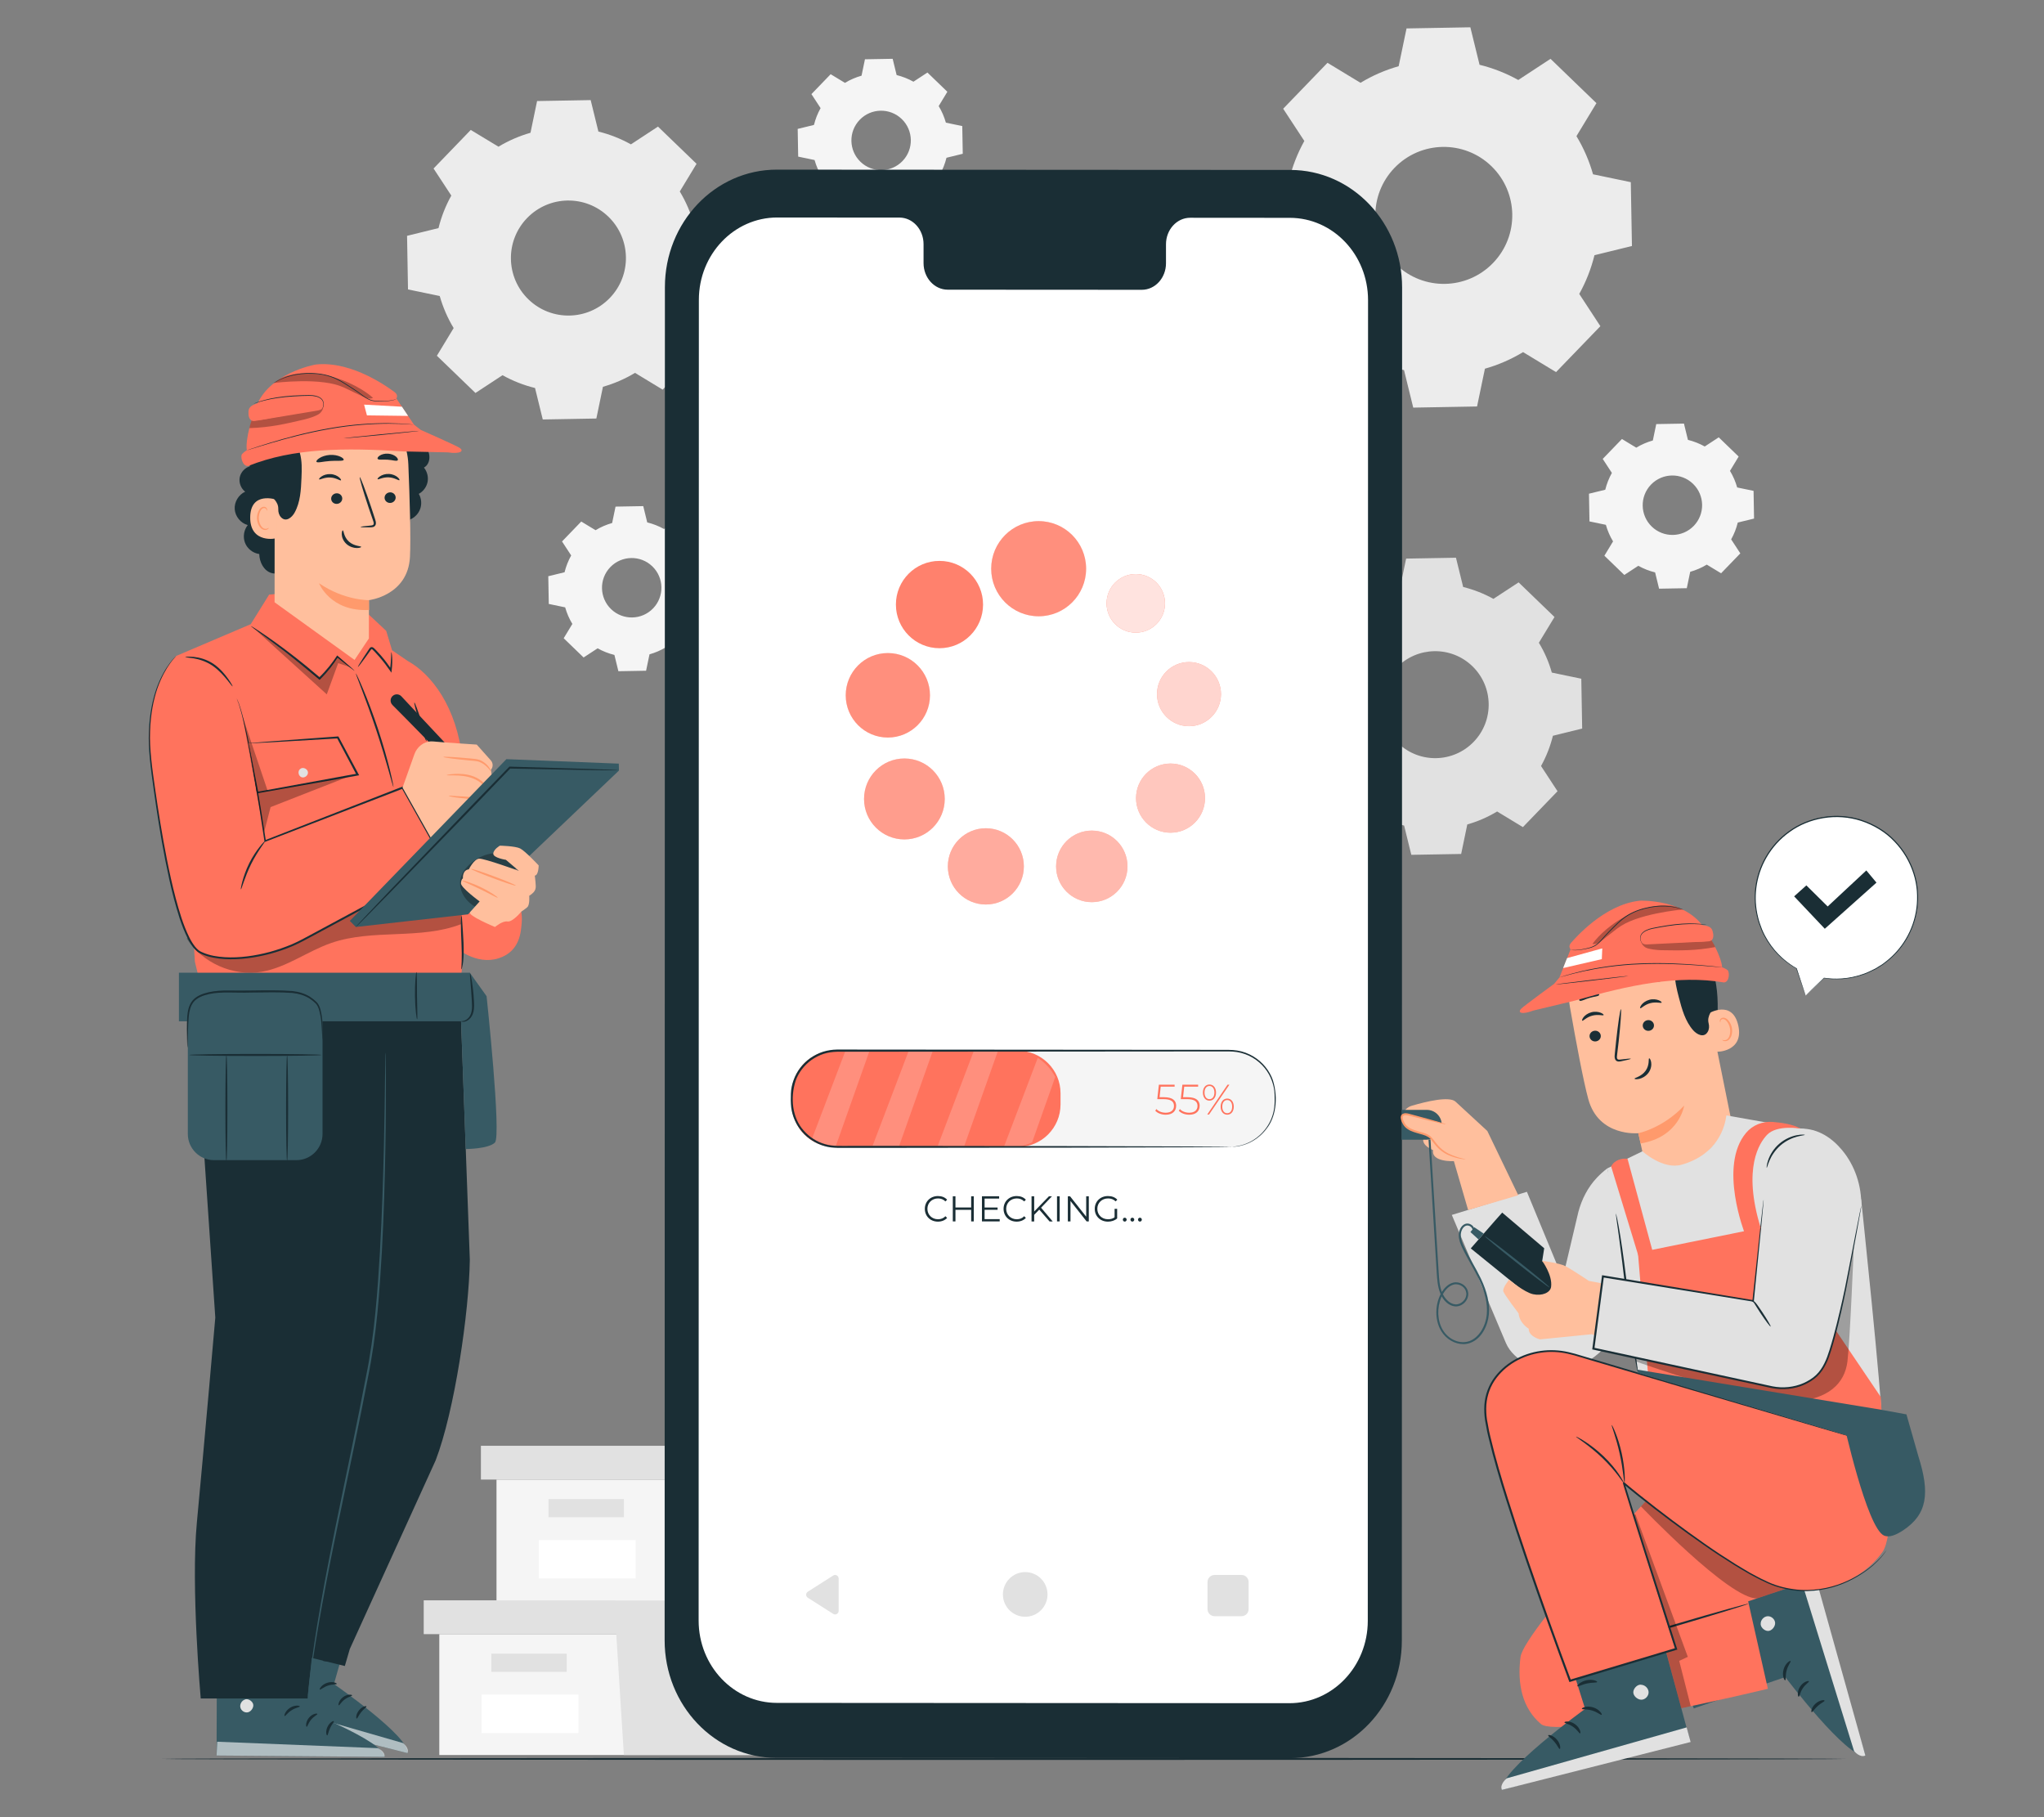
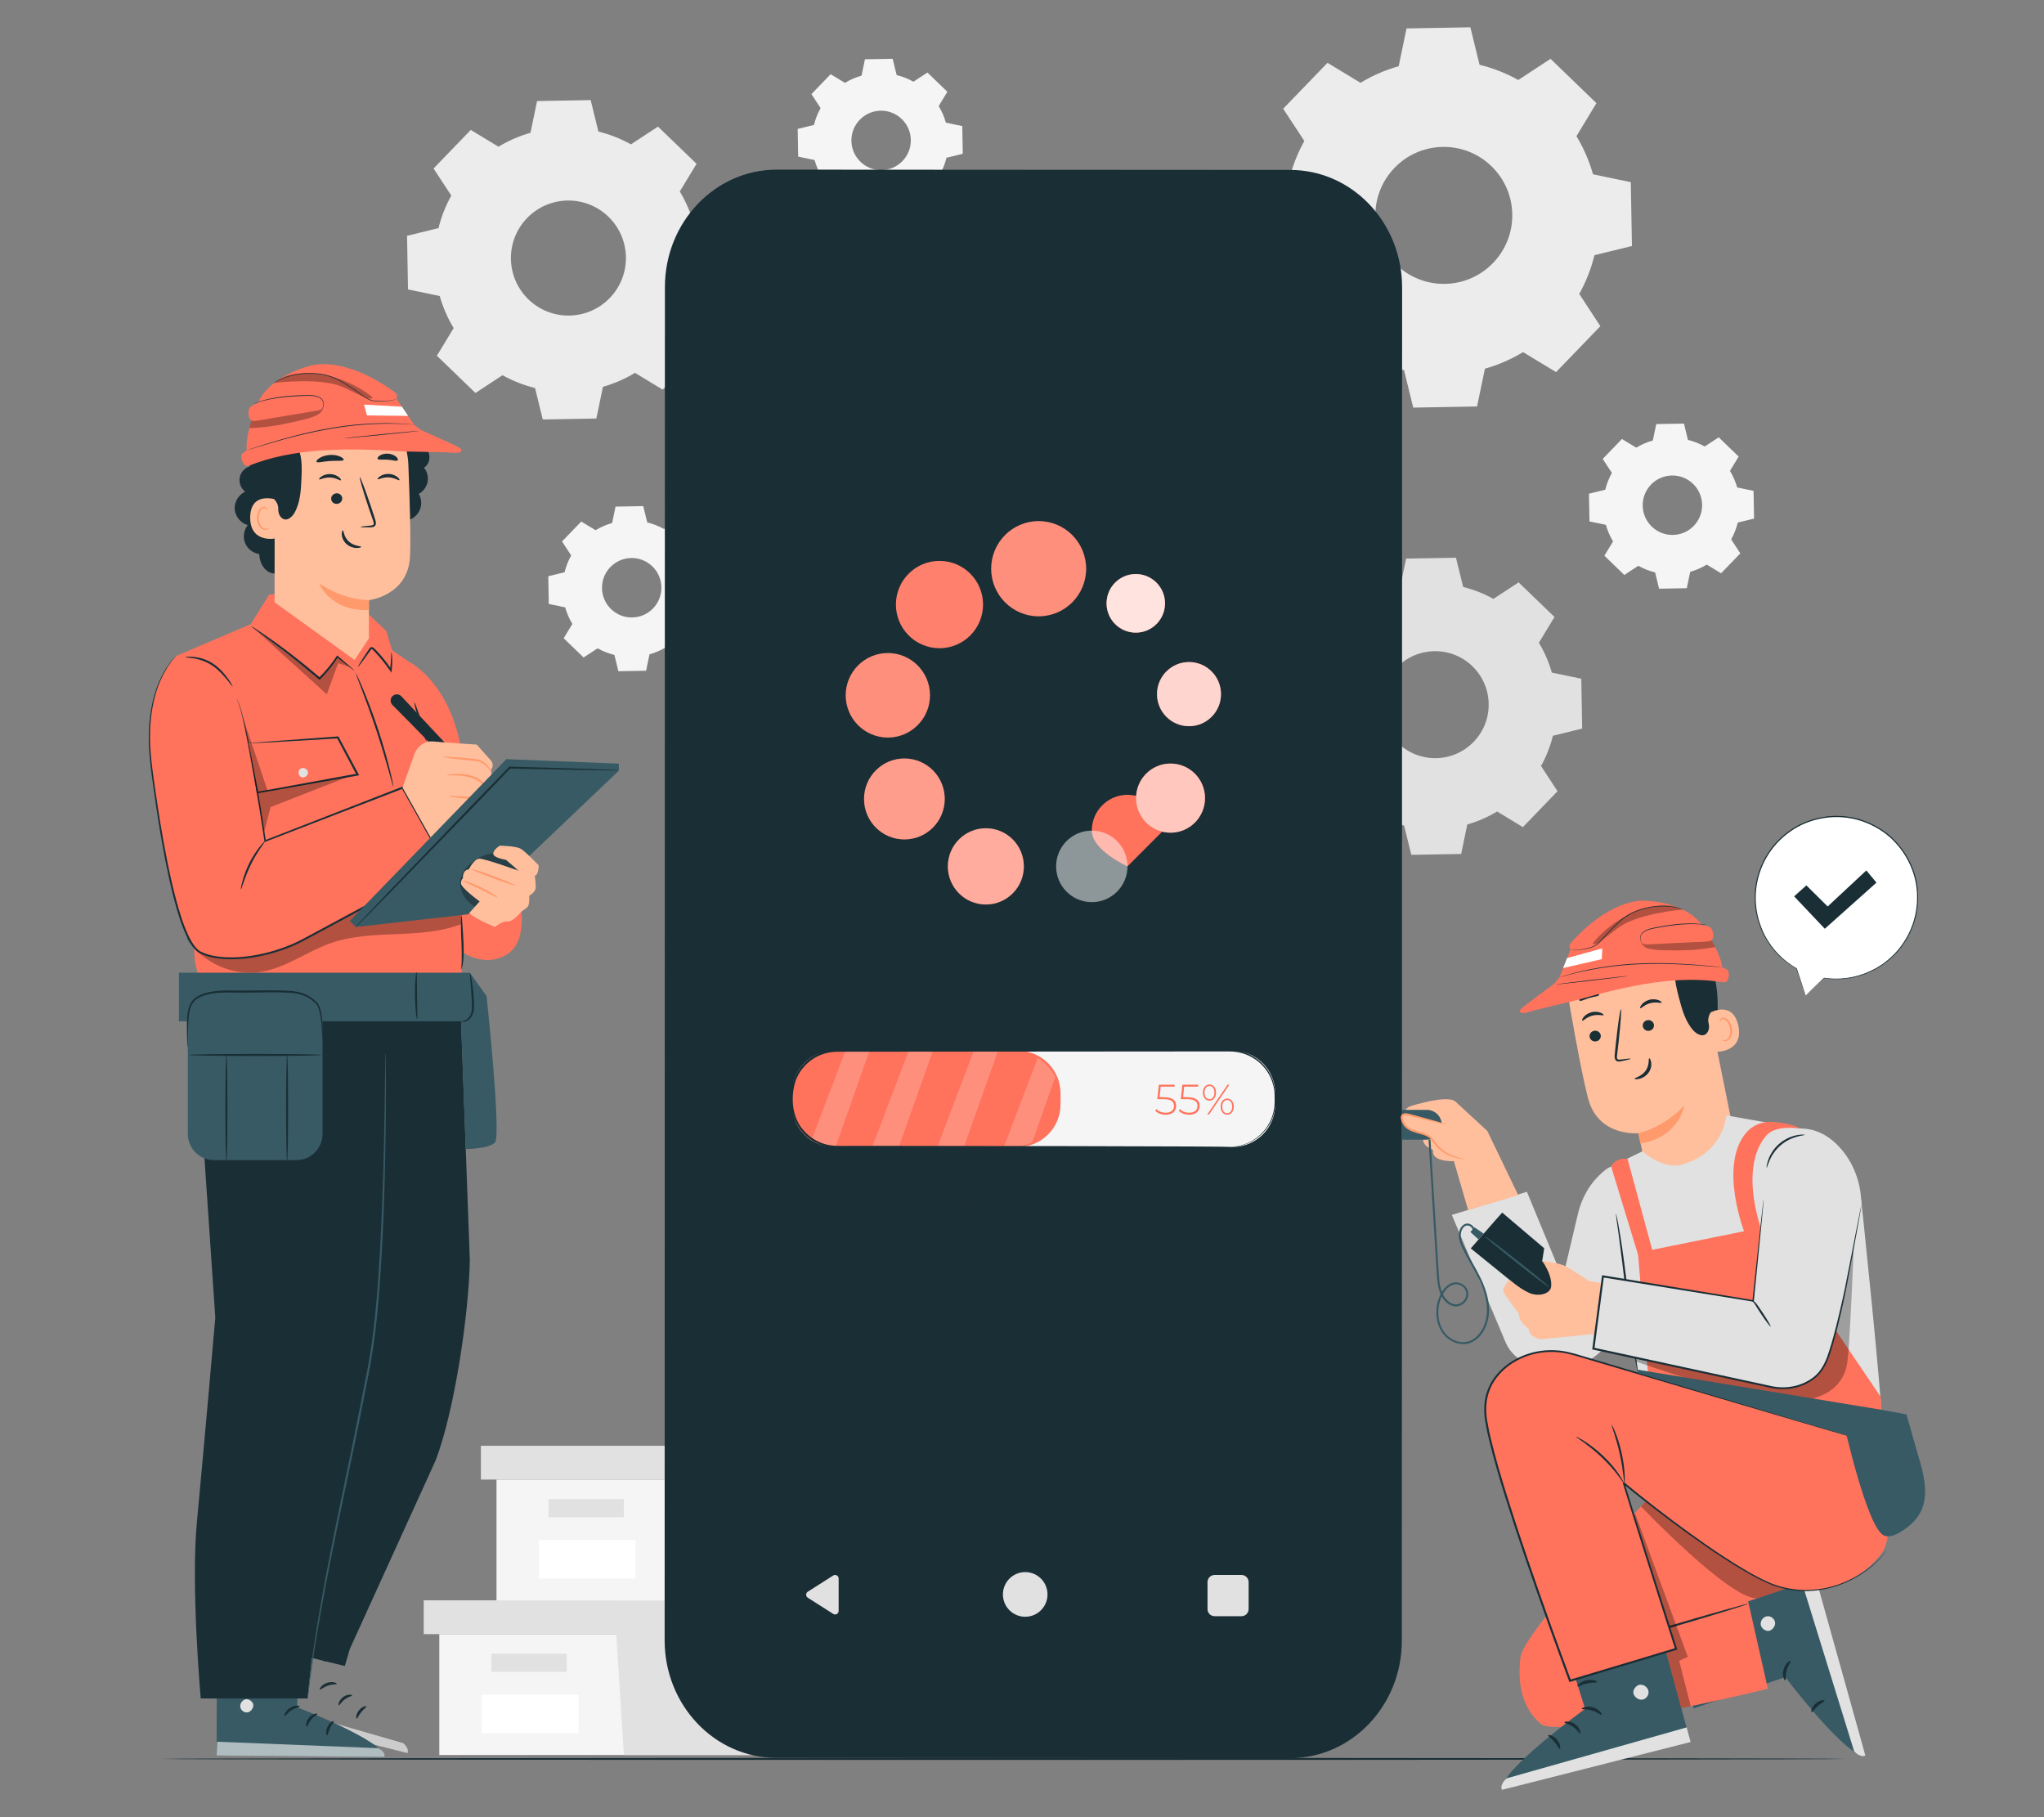
<svg xmlns="http://www.w3.org/2000/svg" id="Layer_2" data-name="Layer 2" viewBox="0 0 540 480">
  <rect x="0" y="0" width="540" height="480" fill="#808080" stroke="none" />
  <defs>
    <style>
      .cls-1 {
        opacity: .7;
      }

      .cls-2 {
        fill: #ff735d;
      }

      .cls-2, .cls-3, .cls-4, .cls-5, .cls-6, .cls-7, .cls-8, .cls-9, .cls-10, .cls-11, .cls-12 {
        stroke-width: 0px;
      }

      .cls-13 {
        opacity: .5;
      }

      .cls-14 {
        opacity: .6;
      }

      .cls-3 {
        fill: #375a64;
      }

      .cls-4 {
        fill: #e1e1e1;
      }

      .cls-5 {
        fill: #ececec;
      }

      .cls-15 {
        opacity: .2;
      }

      .cls-7 {
        fill: #f5f5f5;
      }

      .cls-8 {
        fill: none;
      }

      .cls-16 {
        opacity: .8;
      }

      .cls-9 {
        fill: #1a2e35;
      }

      .cls-17 {
        opacity: .4;
      }

      .cls-10 {
        fill: #fff;
      }

      .cls-18 {
        opacity: .3;
      }

      .cls-19 {
        opacity: .1;
      }

      .cls-11 {
        fill: #ff9a6c;
      }

      .cls-12 {
        fill: #ffbf9d;
      }
    </style>
  </defs>
  <g id="Layer_2-2" data-name="Layer 2">
    <g>
      <g>
        <g>
          <polygon class="cls-7" points="116.06 431.65 116.06 463.58 162.76 463.58 214.28 463.58 214.28 431.65 116.06 431.65" />
          <polygon class="cls-4" points="111.94 422.72 111.94 431.65 217.71 431.65 217.71 422.72 162.76 422.72 111.94 422.72" />
          <polygon class="cls-4" points="164.82 463.58 214.28 463.58 214.28 431.65 217.71 431.65 217.71 422.72 162.76 422.72 162.76 430.82 164.82 463.58" />
          <rect class="cls-4" x="129.8" y="436.8" width="19.92" height="4.81" />
          <rect class="cls-10" x="127.23" y="447.62" width="25.58" height="10.15" />
        </g>
        <g>
          <polygon class="cls-7" points="131.17 390.82 131.17 422.76 177.87 422.76 229.39 422.76 229.39 390.82 131.17 390.82" />
          <polygon class="cls-4" points="127.05 381.9 127.05 390.82 232.82 390.82 232.82 381.9 177.87 381.9 127.05 381.9" />
          <polygon class="cls-4" points="179.94 422.76 229.39 422.76 229.39 390.82 232.82 390.82 232.82 381.9 177.87 381.9 177.87 390 179.94 422.76" />
          <rect class="cls-4" x="144.91" y="395.97" width="19.92" height="4.81" />
          <rect class="cls-10" x="142.34" y="406.79" width="25.58" height="10.15" />
        </g>
        <path class="cls-5" d="m131.69,38.75c2.68-1.62,5.53-2.84,8.46-3.68l1.74-8.38,14.16-.25,2.04,8.31c2.97.73,5.86,1.86,8.59,3.38l7.15-4.69,10.19,9.83-4.43,7.31c1.62,2.68,2.84,5.53,3.68,8.47l8.38,1.74.25,14.16-8.31,2.04c-.73,2.97-1.86,5.86-3.38,8.59l4.69,7.15-9.83,10.19-7.31-4.43c-2.68,1.62-5.53,2.84-8.47,3.68l-1.74,8.38-14.16.25-2.04-8.31c-2.97-.73-5.86-1.86-8.59-3.38l-7.15,4.69-10.19-9.83,4.43-7.31c-1.62-2.68-2.84-5.53-3.68-8.47l-8.38-1.74-.25-14.16,8.31-2.04c.73-2.97,1.86-5.86,3.38-8.59l-4.69-7.15,9.83-10.19,7.32,4.43h0Zm7.55,18.86c-5.83,6.04-5.66,15.65.38,21.48,6.03,5.83,15.65,5.66,21.48-.38,5.83-6.03,5.66-15.65-.38-21.48-6.03-5.83-15.65-5.66-21.48.38Z" />
        <path class="cls-5" d="m359.43,21.87c3.19-1.93,6.58-3.39,10.08-4.38l2.08-9.98,16.86-.3,2.43,9.9c3.53.87,6.98,2.21,10.23,4.02l8.52-5.59,12.13,11.71-5.28,8.71c1.93,3.19,3.39,6.58,4.38,10.08l9.98,2.08.3,16.86-9.9,2.43c-.87,3.53-2.21,6.98-4.02,10.23l5.58,8.52-11.71,12.13-8.71-5.28c-3.19,1.93-6.58,3.39-10.08,4.38l-2.08,9.98-16.86.3-2.43-9.9c-3.53-.87-6.98-2.21-10.23-4.02l-8.52,5.59-12.13-11.71,5.28-8.71c-1.93-3.19-3.39-6.58-4.38-10.08l-9.98-2.08-.3-16.86,9.9-2.43c.87-3.53,2.21-6.98,4.02-10.23l-5.59-8.52,11.71-12.13,8.71,5.28h0Zm8.99,22.46c-6.94,7.19-6.74,18.64.45,25.58,7.19,6.94,18.64,6.74,25.58-.45,6.94-7.19,6.74-18.64-.45-25.58-7.19-6.94-18.64-6.74-25.58.45Z" />
        <path class="cls-4" d="m361.98,158.77c2.49-1.5,5.14-2.65,7.88-3.42l1.62-7.8,13.17-.23,1.9,7.73c2.76.68,5.45,1.73,7.99,3.14l6.66-4.36,9.48,9.15-4.13,6.8c1.51,2.49,2.65,5.14,3.42,7.88l7.79,1.62.23,13.17-7.73,1.9c-.68,2.76-1.73,5.45-3.14,7.99l4.36,6.66-9.15,9.48-6.81-4.13c-2.49,1.5-5.14,2.65-7.88,3.42l-1.62,7.8-13.17.23-1.9-7.73c-2.76-.68-5.45-1.73-7.99-3.14l-6.66,4.36-9.48-9.15,4.13-6.8c-1.51-2.49-2.65-5.14-3.42-7.88l-7.79-1.62-.23-13.17,7.73-1.9c.68-2.76,1.73-5.45,3.14-7.99l-4.36-6.66,9.15-9.48,6.81,4.13h0Zm7.02,17.55c-5.42,5.61-5.26,14.56.35,19.98,5.61,5.42,14.56,5.26,19.98-.35s5.26-14.56-.35-19.98c-5.61-5.42-14.56-5.26-19.98.35Z" />
        <path class="cls-7" d="m432.28,118.25c1.38-.84,2.86-1.47,4.38-1.9l.9-4.33,7.32-.13,1.05,4.3c1.53.38,3.03.96,4.44,1.75l3.7-2.42,5.26,5.08-2.29,3.78c.84,1.38,1.47,2.86,1.9,4.38l4.33.9.13,7.32-4.3,1.05c-.38,1.53-.96,3.03-1.75,4.44l2.42,3.7-5.08,5.26-3.78-2.29c-1.38.84-2.86,1.47-4.38,1.9l-.9,4.33-7.32.13-1.05-4.3c-1.53-.38-3.03-.96-4.44-1.75l-3.7,2.42-5.26-5.08,2.29-3.78c-.84-1.38-1.47-2.86-1.9-4.38l-4.33-.9-.13-7.32,4.3-1.05c.38-1.53.96-3.03,1.75-4.44l-2.42-3.7,5.08-5.26,3.78,2.29h0Zm3.9,9.75c-3.01,3.12-2.92,8.09.2,11.1,3.12,3.01,8.09,2.92,11.1-.2,3.01-3.12,2.92-8.09-.2-11.1-3.12-3.01-8.09-2.92-11.1.2Z" />
        <path class="cls-7" d="m223.23,21.89c1.38-.84,2.86-1.47,4.38-1.9l.9-4.33,7.32-.13,1.05,4.3c1.53.38,3.03.96,4.44,1.75l3.7-2.42,5.26,5.08-2.29,3.78c.84,1.38,1.47,2.86,1.9,4.38l4.33.9.13,7.32-4.3,1.05c-.38,1.53-.96,3.03-1.75,4.44l2.42,3.7-5.08,5.26-3.78-2.29c-1.38.84-2.86,1.47-4.38,1.9l-.9,4.33-7.32.13-1.05-4.3c-1.53-.38-3.03-.96-4.44-1.75l-3.7,2.42-5.26-5.08,2.29-3.78c-.84-1.38-1.47-2.86-1.9-4.38l-4.33-.9-.13-7.32,4.3-1.05c.38-1.53.96-3.03,1.75-4.44l-2.42-3.7,5.08-5.26,3.78,2.29h0Zm3.9,9.75c-3.01,3.12-2.92,8.09.2,11.1,3.12,3.01,8.09,2.92,11.1-.2,3.01-3.12,2.92-8.09-.2-11.1-3.12-3.01-8.09-2.92-11.1.2Z" />
        <path class="cls-7" d="m157.34,140.05c1.38-.84,2.86-1.47,4.38-1.9l.9-4.33,7.32-.13,1.05,4.3c1.53.38,3.03.96,4.44,1.75l3.7-2.42,5.26,5.08-2.29,3.78c.84,1.38,1.47,2.86,1.9,4.38l4.33.9.13,7.32-4.3,1.05c-.38,1.53-.96,3.03-1.75,4.44l2.42,3.7-5.08,5.26-3.78-2.29c-1.38.84-2.86,1.47-4.38,1.9l-.9,4.33-7.32.13-1.05-4.3c-1.53-.38-3.03-.96-4.44-1.75l-3.7,2.42-5.26-5.08,2.29-3.78c-.84-1.38-1.47-2.86-1.9-4.38l-4.33-.9-.13-7.32,4.3-1.05c.38-1.53.96-3.03,1.75-4.44l-2.42-3.7,5.08-5.26,3.78,2.29h0Zm3.9,9.75c-3.01,3.12-2.92,8.09.2,11.1,3.12,3.01,8.09,2.92,11.1-.2,3.01-3.12,2.92-8.09-.2-11.1-3.12-3.01-8.09-2.92-11.1.2Z" />
        <path class="cls-9" d="m487.66,464.61c0,.15-99.61.27-222.45.27s-222.47-.12-222.47-.27,99.59-.27,222.47-.27,222.45.12,222.45.27Z" />
        <g>
          <g>
            <path class="cls-9" d="m340.78,464.41l-135.66-.08c-16.32,0-29.54-13.91-29.53-31.06l.07-357.41c0-17.16,13.24-31.06,29.57-31.05l135.66.08c16.32.01,29.54,13.91,29.53,31.06l-.07,357.41c0,17.16-13.24,31.06-29.57,31.05Z" />
-             <path class="cls-10" d="m340.73,57.54l-26.3-.02c-3.53,0-6.39,3.14-6.39,7.01v5.01c0,3.87-2.86,7.01-6.39,7.01l-51.27-.03c-3.53,0-6.39-3.15-6.39-7.02v-5.01c0-3.88-2.86-7.02-6.38-7.02h-9.25s-23.02-.02-23.02-.02c-11.43,0-20.71,9.73-20.71,21.75l-.06,348.86c0,12.01,9.26,21.75,20.68,21.75l135.39.08c11.43,0,20.7-9.73,20.71-21.74l.07-348.86c0-12.01-9.26-21.75-20.68-21.75Z" />
-           </g>
-           <g>
-             <path class="cls-2" d="m297.87,228.85c0,5.22-4.22,9.45-9.43,9.45s-9.43-4.23-9.43-9.45,4.22-9.45,9.43-9.45,9.43,4.23,9.43,9.45Z" />
+           </g>
+           <g>
+             <path class="cls-2" d="m297.87,228.85s-9.43-4.23-9.43-9.45,4.22-9.45,9.43-9.45,9.43,4.23,9.43,9.45Z" />
            <ellipse class="cls-2" cx="260.45" cy="228.85" rx="10.04" ry="10.07" />
            <ellipse class="cls-2" cx="238.93" cy="211.04" rx="10.66" ry="10.69" />
            <ellipse class="cls-2" cx="234.56" cy="183.66" rx="11.13" ry="11.16" />
            <ellipse class="cls-2" cx="248.2" cy="159.69" rx="11.51" ry="11.53" />
            <ellipse class="cls-2" cx="274.4" cy="150.22" rx="12.54" ry="12.57" />
            <path class="cls-2" d="m318.35,210.82c0,5.04-4.08,9.13-9.11,9.13s-9.11-4.09-9.11-9.13,4.08-9.13,9.11-9.13,9.11,4.09,9.11,9.13Z" />
            <ellipse class="cls-2" cx="314.12" cy="183.35" rx="8.45" ry="8.47" />
            <ellipse class="cls-2" cx="300.06" cy="159.37" rx="7.72" ry="7.74" />
            <g>
              <g class="cls-13">
                <path class="cls-10" d="m297.87,228.85c0,5.22-4.22,9.45-9.43,9.45s-9.43-4.23-9.43-9.45,4.22-9.45,9.43-9.45,9.43,4.23,9.43,9.45Z" />
              </g>
              <g class="cls-17">
                <ellipse class="cls-10" cx="260.45" cy="228.85" rx="10.04" ry="10.07" />
              </g>
              <g class="cls-18">
                <ellipse class="cls-10" cx="238.93" cy="211.04" rx="10.66" ry="10.69" />
              </g>
              <g class="cls-15">
                <ellipse class="cls-10" cx="234.56" cy="183.66" rx="11.13" ry="11.16" />
              </g>
              <g class="cls-19">
                <ellipse class="cls-10" cx="248.2" cy="159.69" rx="11.51" ry="11.53" />
              </g>
              <g class="cls-15">
                <ellipse class="cls-10" cx="274.4" cy="150.22" rx="12.54" ry="12.57" />
              </g>
              <g class="cls-14">
                <path class="cls-10" d="m318.35,210.82c0,5.04-4.08,9.13-9.11,9.13s-9.11-4.09-9.11-9.13,4.08-9.13,9.11-9.13,9.11,4.09,9.11,9.13Z" />
              </g>
              <g class="cls-1">
                <ellipse class="cls-10" cx="314.12" cy="183.35" rx="8.45" ry="8.47" />
              </g>
              <g class="cls-16">
                <ellipse class="cls-10" cx="300.06" cy="159.37" rx="7.72" ry="7.74" />
              </g>
            </g>
          </g>
          <g>
            <g>
              <path class="cls-9" d="m244.33,319.31c0-1.94,1.48-3.38,3.47-3.38.97,0,1.84.32,2.42.97l-.45.45c-.54-.55-1.2-.79-1.96-.79-1.6,0-2.8,1.18-2.8,2.75s1.2,2.75,2.8,2.75c.76,0,1.42-.24,1.96-.8l.45.45c-.59.64-1.46.98-2.43.98-1.99,0-3.46-1.43-3.46-3.38Z" />
              <path class="cls-9" d="m257.26,315.99v6.64h-.69v-3.06h-4.15v3.06h-.7v-6.64h.7v2.96h4.15v-2.96h.69Z" />
              <path class="cls-9" d="m264.11,322.02v.61h-4.69v-6.64h4.54v.61h-3.84v2.36h3.43v.6h-3.43v2.47h3.99Z" />
              <path class="cls-9" d="m265.13,319.31c0-1.94,1.48-3.38,3.47-3.38.97,0,1.84.32,2.42.97l-.44.45c-.54-.55-1.2-.79-1.96-.79-1.6,0-2.8,1.18-2.8,2.75s1.2,2.75,2.8,2.75c.76,0,1.42-.24,1.96-.8l.44.45c-.59.64-1.46.98-2.43.98-1.99,0-3.46-1.43-3.46-3.38Z" />
              <path class="cls-9" d="m274.57,319.51l-1.35,1.38v1.75h-.7v-6.64h.7v4.01l3.89-4.01h.8l-2.87,3.01,3.07,3.63h-.83l-2.71-3.12Z" />
              <path class="cls-9" d="m279.25,315.99h.7v6.64h-.7v-6.64Z" />
              <path class="cls-9" d="m287.65,315.99v6.64h-.58l-4.26-5.39v5.39h-.7v-6.64h.58l4.27,5.39v-5.39h.69Z" />
              <path class="cls-9" d="m294.47,319.31h.67v2.53c-.62.56-1.51.85-2.43.85-2.02,0-3.49-1.43-3.49-3.38s1.48-3.38,3.5-3.38c1,0,1.87.32,2.46.96l-.44.45c-.56-.55-1.22-.78-2-.78-1.64,0-2.84,1.17-2.84,2.75s1.2,2.75,2.83,2.75c.63,0,1.22-.14,1.73-.51v-2.24Z" />
              <path class="cls-9" d="m296.64,322.16c0-.29.23-.51.5-.51s.51.22.51.51-.24.52-.51.52-.5-.23-.5-.52Z" />
              <path class="cls-9" d="m298.65,322.16c0-.29.23-.51.5-.51s.51.22.51.51-.24.52-.51.52-.5-.23-.5-.52Z" />
              <path class="cls-9" d="m300.65,322.16c0-.29.23-.51.5-.51s.51.22.51.51-.24.52-.51.52-.5-.23-.5-.52Z" />
            </g>
            <g>
              <g>
                <path class="cls-7" d="m220.43,277.55h105.25c6.19,0,11.22,5.03,11.22,11.22v2.97c0,6.19-5.03,11.22-11.22,11.22h-105.25c-6.19,0-11.22-5.03-11.22-11.22v-2.97c0-6.19,5.03-11.22,11.22-11.22Z" />
                <path class="cls-2" d="m220.43,277.55h48.53c6.19,0,11.22,5.03,11.22,11.22v2.97c0,6.19-5.03,11.22-11.22,11.22h-48.53c-6.19,0-11.22-5.03-11.22-11.22v-2.97c0-6.19,5.03-11.22,11.22-11.22Z" />
                <g>
                  <path class="cls-2" d="m310.72,292.12c0,1.32-.91,2.33-2.75,2.33-1.14,0-2.21-.43-2.76-1.06l.29-.44c.47.55,1.4.97,2.46.97,1.45,0,2.19-.73,2.19-1.78,0-1.12-.69-1.81-2.82-1.81h-1.59l.42-3.81h4.16v.52h-3.68l-.3,2.78h1.12c2.39,0,3.27.91,3.27,2.31Z" />
                  <path class="cls-2" d="m316.93,292.12c0,1.32-.91,2.33-2.75,2.33-1.14,0-2.21-.43-2.76-1.06l.29-.44c.47.55,1.4.97,2.46.97,1.45,0,2.19-.73,2.19-1.78,0-1.12-.69-1.81-2.82-1.81h-1.59l.42-3.81h4.16v.52h-3.68l-.3,2.78h1.12c2.39,0,3.27.91,3.27,2.31Z" />
                  <path class="cls-2" d="m317.79,288.6c0-1.28.71-2.13,1.73-2.13s1.74.84,1.74,2.13-.72,2.13-1.74,2.13-1.73-.84-1.73-2.13Zm3.04,0c0-1.09-.53-1.74-1.31-1.74s-1.3.66-1.3,1.74.53,1.74,1.3,1.74,1.31-.65,1.31-1.74Zm3.48-2.08h.48l-5.37,7.87h-.48l5.36-7.87Zm-1.83,5.79c0-1.28.72-2.13,1.74-2.13s1.73.84,1.73,2.13-.71,2.13-1.73,2.13-1.74-.84-1.74-2.13Zm3.04,0c0-1.08-.53-1.74-1.3-1.74s-1.31.65-1.31,1.74.53,1.74,1.31,1.74,1.3-.66,1.3-1.74Z" />
                </g>
              </g>
              <g class="cls-15">
                <polygon class="cls-10" points="240.08 277.55 230.53 302.67 237.55 302.67 246.45 277.55 240.08 277.55" />
              </g>
              <g class="cls-15">
                <polygon class="cls-10" points="257.29 277.55 247.75 302.67 254.76 302.67 263.66 277.55 257.29 277.55" />
              </g>
              <g class="cls-15">
                <path class="cls-10" d="m274.16,279.44l-8.89,23.38h4.18c1.15-.15,3.22-1.07,3.22-1.07l6.12-17.29c-1.14-2.11-2.7-3.77-4.63-5.02Z" />
              </g>
              <g class="cls-15">
                <path class="cls-10" d="m223.36,277.55l-8.78,23.09c1.78,1.19,3.86,1.87,6.25,2.02l8.9-25.12h-6.36Z" />
              </g>
              <path class="cls-9" d="m324.93,302.97c0-.06,1.01.03,2.86-.42,1.8-.45,4.55-1.63,6.69-4.56,1.07-1.44,1.9-3.32,2.17-5.48.13-1.07.12-2.23.08-3.42-.02-1.18-.28-2.4-.71-3.59-.84-2.39-2.6-4.66-5.08-6.12-1.23-.73-2.64-1.25-4.13-1.49-1.49-.24-3.07-.14-4.69-.16-25.85.02-61.54.05-100.95.08-1.21.02-2.4.2-3.55.55-1.14.37-2.21.92-3.19,1.59-1.93,1.38-3.46,3.33-4.24,5.55-1.41,4.4-.95,9.71,2.14,13.13,1.49,1.72,3.47,2.98,5.61,3.59,2.14.65,4.42.42,6.66.46,4.47,0,8.85,0,13.12,0,17.08.02,32.46.04,45.38.06,12.91.04,23.35.07,30.6.09,3.6.02,6.4.04,8.32.05.94.01,1.66.02,2.16.03.49,0,.74.03.74.03,0,0-.25.02-.74.03-.51,0-1.23.02-2.16.03-1.92.01-4.72.03-8.32.05-7.24.02-17.69.05-30.6.09-12.92.02-28.31.04-45.38.06-4.27,0-8.65,0-13.12,0-1.12,0-2.24,0-3.37,0-1.15-.03-2.32-.13-3.44-.48-2.24-.64-4.32-1.95-5.87-3.75-1.56-1.79-2.6-4.07-2.9-6.48-.13-1.22-.13-2.4-.08-3.61.04-1.22.29-2.44.72-3.59.82-2.32,2.41-4.37,4.44-5.81,1.02-.71,2.15-1.28,3.34-1.67,1.2-.37,2.45-.56,3.71-.58,39.41.03,75.1.06,100.95.08,1.61.03,3.2-.08,4.75.18,1.54.25,2.99.8,4.25,1.56,2.54,1.52,4.34,3.86,5.19,6.32,1.52,4.98.63,9.84-1.66,12.72-2.21,2.96-5.02,4.11-6.84,4.54-.46.13-.88.17-1.24.22-.36.06-.66.07-.91.07-.49.02-.74,0-.74,0Z" />
            </g>
          </g>
          <g>
            <path class="cls-4" d="m221.56,416.97v8.54c0,.74-.82,1.19-1.44.79l-6.71-4.27c-.58-.37-.58-1.22,0-1.59l6.71-4.27c.62-.4,1.44.05,1.44.79Z" />
            <path class="cls-4" d="m276.74,421.16c0,3.26-2.64,5.9-5.89,5.9s-5.89-2.64-5.89-5.9,2.64-5.9,5.89-5.9,5.89,2.64,5.89,5.9Z" />
            <path class="cls-4" d="m320.88,416.02h7.12c1.03,0,1.87.84,1.87,1.87v7.15c0,1.03-.84,1.87-1.87,1.87h-7.12c-1.03,0-1.87-.84-1.87-1.87v-7.15c0-1.03.84-1.87,1.87-1.87Z" />
          </g>
        </g>
        <g>
          <g>
            <g>
              <path class="cls-9" d="m453.02,276.35c.49-4.3.96-8.62.71-12.94-.25-4.32-1.27-8.67-3.55-12.34-.35-.56-3.07-4.21-3.7-4.02-.45.14,1.49,3.67,1.34,4.11-1.44,4.23-1.11,8.91.12,13.21,1.24,4.3,2.94,8.04,5.07,11.98" />
              <path class="cls-12" d="m434,304.67c-.64-2.99-1.15-5.34-1.17-5.34,0,0-10.48,1.04-13.22-9-1.32-4.85-3.23-15.06-4.85-24.33-1.74-9.95,4.46-19.57,14.24-22.11l.97-.25c10.64-2.1,18.37,5.76,20.18,16.46l7.51,37.21-16.51,17.52-7.16-10.16Z" />
              <path class="cls-11" d="m432.82,299.33s6.45-1.27,12.11-7.28c0,0-1.21,8.29-11.5,9.99l-.61-2.71Z" />
              <path class="cls-9" d="m419.97,273.97c.17.77.96,1.26,1.76,1.09.8-.16,1.32-.91,1.15-1.68-.17-.77-.96-1.26-1.76-1.09-.8.16-1.32.92-1.15,1.68Z" />
              <path class="cls-9" d="m418,269.62c.23.14,1.11-.95,2.66-1.34,1.54-.42,2.88.08,3-.15.06-.11-.21-.4-.8-.63-.58-.23-1.5-.37-2.46-.11-.96.26-1.68.82-2.05,1.3-.38.49-.45.87-.34.93Z" />
              <path class="cls-9" d="m434.02,271.17c.17.77.96,1.26,1.76,1.09.8-.16,1.32-.91,1.15-1.68-.17-.77-.96-1.26-1.76-1.09-.8.16-1.32.92-1.15,1.68Z" />
              <path class="cls-9" d="m433.33,266.32c.23.14,1.11-.95,2.66-1.34,1.54-.42,2.88.08,3-.15.06-.11-.21-.4-.8-.63-.58-.23-1.5-.37-2.46-.11-.96.26-1.68.82-2.05,1.3-.38.49-.45.87-.35.93Z" />
              <path class="cls-9" d="m430.85,279.66c-.02-.09-1.02,0-2.63.2-.41.06-.8.08-.94-.17-.17-.26-.11-.73-.04-1.24.12-1.05.25-2.16.39-3.31.51-4.71.78-8.54.59-8.56-.19-.02-.76,3.78-1.27,8.49-.12,1.16-.23,2.26-.34,3.32-.03.49-.16,1.06.2,1.6.18.27.53.41.8.41.27.01.5-.04.7-.08,1.59-.32,2.57-.57,2.55-.66Z" />
              <path class="cls-9" d="m435.69,279.55c-.26.05.18,1.73-.95,3.3-1.13,1.57-2.97,1.84-2.92,2.08,0,.11.48.22,1.25.05.75-.17,1.77-.69,2.46-1.64.69-.96.81-2.03.69-2.74-.12-.72-.41-1.09-.53-1.05Z" />
              <path class="cls-9" d="m431.78,260.02c.26.38,1.76-.22,3.63-.47,1.87-.29,3.47-.14,3.61-.58.06-.21-.3-.54-1-.79-.69-.25-1.73-.4-2.85-.24-1.12.16-2.08.6-2.67,1.04-.6.44-.85.86-.73,1.04Z" />
              <path class="cls-9" d="m417.3,264.31c.36.28,1.34-.36,2.61-.71,1.27-.39,2.43-.38,2.58-.81.06-.21-.2-.51-.76-.72-.55-.21-1.41-.28-2.28-.02-.87.26-1.56.77-1.91,1.25-.36.48-.41.88-.25,1.02Z" />
              <path class="cls-12" d="m451.27,267.77c.15-.12,6.39-3.84,7.96,3.1,1.56,6.95-5.73,7.08-5.79,6.89-.06-.2-2.17-9.99-2.17-9.99Z" />
              <path class="cls-11" d="m454.96,274.65s.14.06.37.1c.22.05.58.03.91-.19.67-.43,1.03-1.74.78-3-.12-.64-.39-1.21-.73-1.66-.33-.46-.73-.74-1.12-.72-.39,0-.6.28-.64.49-.05.21.03.34,0,.36-.02.02-.18-.08-.18-.38,0-.14.04-.33.18-.5.14-.17.37-.3.63-.33.54-.08,1.14.3,1.51.79.4.49.72,1.13.86,1.84.27,1.41-.15,2.88-1.09,3.4-.46.24-.9.18-1.15.07-.25-.12-.33-.27-.3-.29Z" />
              <path class="cls-9" d="m416.77,253.5c-1.26-.38,1.33-4.76,3.83-6.61,3.77-2.8,9.91-5.35,14-5.09,4.93.31,9.29,1.79,12.53,5.51,3.24,3.72,5.18,8.46,6.09,13.31.28,1.48.46,3.05-.06,4.46-.64,1.75-2.3,3.12-1.76,5.23.2.77.15,1.6-.26,2.28-.98,1.63-2.81.69-3.81-.43-2.12-2.4-2.99-5.61-3.8-8.71-.57-2.2-1.15-4.45-.99-6.71.09-1.23.4-2.45.42-3.68.02-1.24-.3-2.56-1.24-3.37-.15-.13-.39-.29-.69-.45-2.34-1.3-5.21-1.22-7.5.18-3.62,2.23-9.86,5.75-11.9,4.8-2.93-1.37-3.8-2.49-3.8-2.49l-1.07,1.76Z" />
            </g>
            <path class="cls-2" d="m433.1,237.92c.48-.05,12.25-.36,17.14,7.24,4.89,7.59,4.71,10.35,4.71,10.35,0,0,.75.23,1.42.71.6.43.59,3.21-.94,3.29-12.1-2.06-25.1.71-39.34,4.79l-11.02,2.64c-2.99,1.14-4.27.59-3.17-.51.85-.84,8.69-6.56,8.69-6.56l1.4-1.68,2.95-7.44s-.78-.73.14-1.74c.92-1.01,8.62-10.04,18.03-11.08Z" />
            <path class="cls-9" d="m411.98,258.18s.15-.03.43-.11c.33-.09.73-.2,1.22-.34,1.05-.31,2.6-.69,4.51-1.13,3.83-.83,9.21-1.7,15.2-1.91,5.99-.25,11.42.05,15.34.33,1.96.14,3.54.28,4.64.37.5.04.92.08,1.26.1.29.02.44.02.44.02,0,0-.15-.03-.44-.06-.34-.04-.76-.08-1.26-.14-1.09-.11-2.68-.28-4.64-.43-3.92-.31-9.35-.64-15.35-.39-6,.21-11.39,1.1-15.22,1.97-3.83.89-6.13,1.71-6.13,1.71Z" />
            <g class="cls-18">
              <path class="cls-6" d="m444.51,240.24s-12.5,1.1-17.22,5.04c.18-.16.36-.31.54-.47-1.5,1.17-3.01,2.35-4.51,3.52-.76.59-1.67,1.22-2.61,1,0,0,2.1-3.12,6.69-6.09,4.59-2.97,12.38-5.72,17.11-3Z" />
            </g>
            <path class="cls-9" d="m444.7,240.26s-.43-.2-1.25-.43c-.82-.23-2.04-.5-3.57-.56-1.53-.07-3.37.07-5.33.57-1.95.49-4.08,1.32-5.92,2.8-.92.72-1.73,1.53-2.51,2.3-.76.79-1.53,1.51-2.21,2.28-.66.76-1.26,1.51-1.96,2.07-.68.59-1.47.85-2.2,1.06-2.94.79-4.91.64-4.82.42,0,0,.07.12.29.17.22.05.56.09.98.08.86-.02,2.09-.16,3.58-.53.73-.19,1.57-.46,2.27-1.06.72-.56,1.32-1.32,1.99-2.07.66-.75,1.44-1.47,2.21-2.26.78-.77,1.58-1.57,2.5-2.29,1.81-1.45,3.91-2.28,5.85-2.78,1.95-.5,3.77-.66,5.28-.6,1.52.04,2.73.29,3.56.5.41.1.73.2.94.27.21.07.33.09.33.09Z" />
            <g class="cls-18">
              <path class="cls-6" d="m452.16,248.36c-2.16.53-3.93.39-6.19.46-2.4.08-4.76.26-7.16.22-1.82-.03-3.95.07-5.37-.88.06.93.54,1.67,1.35,2.14.81.46,3.12.67,4.06.69,5.33.1,9.02.13,14.28-.82-.18-.52-.97-1.81-.97-1.81" />
            </g>
            <path class="cls-2" d="m449.66,244.34c1.51.25,2.45.43,2.78,1.58.28.96.38,2.19-.53,2.6-.28.13-.59.14-.89.16-5.21.26-10.41.51-15.62.77-.53.03-1.11.04-1.52-.29-.64-.5-.54-1.57,0-2.17.54-.61,1.36-.87,2.15-1.08,4.46-1.22,9.01-1.58,13.63-1.57" />
            <path class="cls-9" d="m434.17,249.33s-.3-.1-.56-.55c-.25-.42-.4-1.28.14-2.03.56-.72,1.63-1.18,2.82-1.42,1.21-.24,2.54-.49,3.94-.7,2.81-.44,5.38-.59,7.25-.53.93.02,1.68.08,2.2.13.21.02.41.04.6.06.14.01.21.01.21,0,0,0-.07-.02-.2-.05-.19-.03-.38-.06-.59-.1-.52-.07-1.27-.15-2.2-.19-1.87-.1-4.46.03-7.28.47-1.41.21-2.74.47-3.95.72-1.21.25-2.3.73-2.89,1.51-.56.82-.37,1.72-.09,2.15.14.23.31.36.43.43.12.06.19.08.2.08Z" />
            <polygon class="cls-10" points="414 253.08 423.3 250.51 423.18 253.35 412.96 255.71 414 253.08" />
            <path class="cls-9" d="m430.24,257.79c0-.05-4.32.41-9.64,1.03-5.32.62-9.63,1.17-9.62,1.22,0,.05,4.32-.41,9.64-1.03,5.32-.62,9.63-1.17,9.62-1.22Z" />
          </g>
          <g>
            <path class="cls-4" d="m403.4,314.83l9.44,22.84,4.15-17.56c.9-3.37,2.52-6.54,4.93-9.07.84-.88,1.74-1.69,2.71-2.42h0l7.4,33.87s-6.25,19.28-21.18,19.73c-4.34.13-10.93-2.62-13-7.45-1.02-2.38-14.3-33.85-14.3-33.85l19.84-6.11Z" />
            <polygon class="cls-9" points="407.43 333.1 407.96 329.72 396.86 320.3 394.89 322.52 388.56 329.76 412.48 349.16 418.25 342.23 407.43 333.1" />
            <path class="cls-4" d="m497.09,375.42c.31-4.71-5.39-58.57-5.39-58.57l-12.25-18.1-23.36-4.12c-.36,2.85-2.19,10.28-11.82,13.02-4.96,1.41-10.35-3.54-10.35-3.54l-9.28,4.51,3.53,25.23,4.55,28.79,64.61,18.37s-.56-.88-.24-5.59Z" />
            <polygon class="cls-2" points="435.61 365.63 432.72 330.9 466.51 324.06 496.87 369 497.76 384.36 451.07 382.9 435.61 365.63" />
            <path class="cls-9" d="m426.9,320.5s.17.57.39,1.63c.22,1.06.49,2.59.8,4.49.62,3.8,1.32,9.08,2,14.92.68,5.84,1.31,11.12,1.84,14.93.26,1.83.47,3.35.63,4.51.15,1.07.21,1.66.18,1.67-.04,0-.17-.57-.39-1.63-.22-1.06-.49-2.59-.8-4.49-.62-3.8-1.32-9.08-2-14.92-.68-5.84-1.31-11.11-1.84-14.92-.26-1.83-.47-3.35-.63-4.51-.15-1.07-.21-1.66-.18-1.67Z" />
            <path class="cls-12" d="m407.43,333.04s4.53.57,6.13,1.4c1.59.82,6.21,3.9,6.21,3.9l9.34,1.76-2.23,15.42-6.25-3.1-13.77,1.37s-3-.69-3-2.83c0,0-2.42-1.37-2.67-4.04,0,0-3.69-4.83-4.02-5.77s1.54-3.14,1.54-3.14c0,0,3.93,3.33,6.32,3.85,2.39.52,4.55-.42,4.75-1.95.42-3.11-2.37-6.87-2.37-6.87Z" />
            <g class="cls-18">
              <path class="cls-6" d="m432.21,359.63s31.34,11.24,41.86,10.57c8.91-.57,13.29-4.74,14-10.57.71-5.83,1.69-30.61,1.69-30.61l-16.82,29.16-40.89-1.28.17,2.73Z" />
            </g>
            <g>
              <path class="cls-4" d="m483.09,358.06c2.25-6.44,4.73-18.83,4.73-18.83l3.91-20.64c.09-5.37-1.64-10.67-5.08-14.8-2.57-3.07-6.16-5.7-10.94-5.68-10.15.04-9.78,18.74-9.78,18.74l-2.76,26.77-39.69-6.47-2.52,19.08,46.68,10.07c3.96.93,8.18.21,11.45-2.21,1.86-1.38,3.1-3.43,4.01-6.04Z" />
              <path class="cls-9" d="m476.83,299.77c0,.09-.81.13-2.05.46-1.23.33-2.9,1.03-4.37,2.3-1.47,1.27-2.41,2.82-2.91,3.99-.51,1.18-.67,1.97-.75,1.96-.06,0-.04-.84.4-2.1.43-1.25,1.36-2.92,2.91-4.26,1.56-1.34,3.34-2.02,4.64-2.26,1.31-.25,2.14-.15,2.13-.09Z" />
              <path class="cls-9" d="m491.73,318.59s-.01.17-.07.5c-.06.35-.14.83-.25,1.45-.23,1.3-.57,3.17-1,5.56-.45,2.42-.99,5.37-1.62,8.79-.62,3.43-1.37,7.33-2.36,11.61-.49,2.14-1.03,4.38-1.65,6.69-.31,1.16-.65,2.33-1.02,3.53-.38,1.19-.77,2.41-1.36,3.58-.58,1.17-1.32,2.31-2.32,3.25-1,.95-2.19,1.66-3.46,2.24-2.57,1.12-5.55,1.44-8.45.88-11.35-2.44-23.82-5.12-36.91-7.94-3.51-.76-6.97-1.5-10.37-2.24l-.24-.05.03-.25c.87-6.59,1.72-12.97,2.53-19.08l.04-.27.26.04c15.31,2.52,28.9,4.76,39.68,6.54l-.22.17c.89-8.3,1.61-14.98,2.11-19.61.26-2.28.46-4.06.6-5.3.07-.59.13-1.04.17-1.37.04-.31.08-.46.08-.46,0,0,0,.16-.02.47-.03.33-.07.79-.12,1.38-.12,1.24-.28,3.02-.5,5.31-.46,4.64-1.12,11.33-1.94,19.63l-.02.2-.2-.03c-10.78-1.74-24.38-3.93-39.7-6.4l.3-.22c-.8,6.11-1.64,12.5-2.51,19.08l-.21-.3c3.4.73,6.86,1.48,10.37,2.24,13.08,2.83,25.54,5.52,36.88,7.98,2.8.55,5.68.24,8.16-.83,1.23-.55,2.39-1.24,3.33-2.13.95-.89,1.67-1.98,2.23-3.12.58-1.13.97-2.33,1.35-3.51.37-1.18.72-2.35,1.03-3.51.63-2.31,1.18-4.54,1.68-6.67,1.02-4.27,1.8-8.15,2.44-11.58.66-3.41,1.24-6.36,1.71-8.78.47-2.39.84-4.25,1.1-5.54.13-.61.23-1.09.3-1.44.07-.32.12-.49.12-.49Z" />
              <path class="cls-9" d="m467.78,350.4c-.13.08-1.31-1.49-2.65-3.5-.67-1-1.24-1.97-1.65-2.6-.43-.65-.92-.66-.93-.73,0-.03.12-.1.37-.05.25.04.57.23.85.54.54.64,1.13,1.53,1.81,2.54,1.34,2.02,2.32,3.72,2.2,3.81Z" />
            </g>
            <path class="cls-2" d="m460.99,325.9s-7.07-17.9.3-26.66c1.72-2.05,4.36-3.1,7.03-2.89,2.32.18,5.41.63,7.39,1.77,0,0-6.27-1.12-8.89,1.65-1.93,2.04-6.55,8.69-1.67,24.56l-4.16,1.57Z" />
            <path class="cls-2" d="m432.85,331.74l-7.2-23.6c.72-1.65,2.83-2.3,4.33-2.03l6.95,25.63h-4.08Z" />
            <path class="cls-3" d="m409.38,340.08c-.09.12-4-2.82-8.72-6.56-4.72-3.74-8.48-6.87-8.38-6.99.09-.12,4,2.82,8.72,6.56,4.72,3.74,8.47,6.87,8.38,6.99Z" />
            <polygon class="cls-3" points="390.62 327.41 388.47 325.44 389.5 324.18 391.98 325.85 390.62 327.41" />
            <g>
              <path class="cls-12" d="m370.45,296.56c-.5-1.94.63-3.93,2.55-4.49,3.88-1.14,9.89-2.57,11.53-1.08,2.48,2.26,8.4,7.75,8.4,7.75l8.18,16.98-13.25,3.9-3.76-12.91s-6.03.32-5.49-2.91c0,0-3.02-1.18-2.58-3.02.43-1.83,2.91-2.26,2.91-2.26l-.54-3.23-7.91,1.38-.03-.12Z" />
              <path class="cls-3" d="m376.96,301.04h-6.67v-7.87h6.67c2.17,0,3.93,1.76,3.93,3.93h0c0,2.17-1.76,3.93-3.93,3.93Z" />
              <g>
                <path class="cls-12" d="m382.05,296.97l-10.01-2.58s-2.69-.75-1.29,2.15c1.4,2.91,5.6,2.26,7.21,3.98,1.62,1.72,2.53,4.63,9.21,5.71" />
                <path class="cls-11" d="m387.16,306.23s-.48,0-1.32-.15c-.84-.16-2.06-.44-3.47-1.1-.69-.35-1.42-.8-2.11-1.42-.69-.61-1.3-1.39-1.91-2.17-1.05-1.8-3.51-1.71-5.69-2.7-.55-.26-1.06-.6-1.49-1.03-.41-.45-.7-.99-.91-1.52-.09-.28-.17-.56-.2-.87-.01-.31.07-.69.36-.93.6-.43,1.21-.28,1.72-.17,1.92.52,3.66.99,5.17,1.39,1.38.39,2.55.72,3.47.99.82.24,1.26.4,1.25.43,0,.04-.47-.05-1.31-.23-.94-.22-2.12-.49-3.52-.82-1.52-.37-3.27-.81-5.2-1.28-.43-.11-.99-.15-1.25.08-.26.2-.18.75,0,1.22.2.49.44.94.8,1.33.37.37.82.67,1.33.91,1.02.47,2.13.69,3.19,1.03.53.17,1.06.37,1.53.7.48.33.82.77,1.13,1.16.61.81,1.17,1.56,1.82,2.15.64.6,1.32,1.05,1.98,1.41,2.7,1.33,4.65,1.46,4.61,1.59Z" />
              </g>
              <path class="cls-3" d="m386.57,355.04c-2.23,0-4.52-1.3-5.82-3.46-1.55-2.57-1.71-6.17-.42-9.17.08-.2.17-.39.27-.57-.04-.08-.07-.16-.1-.24-.7-1.74-.82-3.65-.94-5.49-.38-6.13-.73-11.83-1.08-17.52-.35-5.71-.7-11.42-1.08-17.56l.52-.03c.38,6.14.73,11.85,1.08,17.56.35,5.7.69,11.39,1.08,17.52.11,1.75.22,3.57.84,5.19.81-1.31,1.87-2.19,3.02-2.47.86-.21,1.85,0,2.63.54.76.54,1.22,1.31,1.31,2.19.09.92-.26,1.84-.96,2.55-.7.71-1.64,1.08-2.54.99-1.58-.15-2.78-1.35-3.5-2.64-.03.06-.06.12-.08.19-1.23,2.85-1.08,6.26.38,8.7,1.53,2.55,4.54,3.81,7,2.93,2.44-.87,4.34-3.82,4.62-7.16.23-2.74-.44-5.72-2.05-9.11-.67-1.4-1.44-2.77-2.18-4.1-.76-1.36-1.55-2.77-2.23-4.21-.49-1.04-.95-2.18-.95-3.38,0-1.13.53-2.55,1.7-3,.55-.21,1.22-.09,1.74.31.53.4.8,1.01.75,1.62l-.52-.05c.04-.43-.16-.86-.54-1.16-.38-.29-.86-.38-1.24-.24-.9.34-1.36,1.52-1.36,2.51,0,1.1.43,2.17.9,3.16.68,1.43,1.46,2.83,2.22,4.18.75,1.33,1.52,2.71,2.2,4.13,1.65,3.48,2.34,6.55,2.1,9.38-.25,2.99-1.89,6.51-4.97,7.61-.58.21-1.19.31-1.81.31Zm-5.38-13.19c.75,1.53,1.99,2.57,3.26,2.69.73.07,1.52-.24,2.12-.84.59-.59.88-1.37.81-2.13-.07-.72-.46-1.37-1.09-1.81-.66-.46-1.48-.64-2.2-.46-1.11.27-2.14,1.18-2.89,2.55Z" />
            </g>
          </g>
          <g>
            <path class="cls-3" d="m447.46,451.26l24.19-8.27s16.53,21.81,21.15,20.71l-14.36-47.47-38.21,11.34,7.23,23.69Z" />
            <path class="cls-4" d="m465.15,428.93c-.03-.99.81-1.94,1.81-2.01.99-.07,1.96.78,2.01,1.77.04.99-.93,2.16-1.92,2.12-.99-.04-2.08-1.1-1.88-2.08" />
            <path class="cls-4" d="m479.43,415.89l-3.7,1.1,14.1,45.57s1.56,1.84,2.98,1.15l-13.37-47.81Z" />
            <path class="cls-9" d="m471.64,443.83c.23-.08-.02-1.27.38-2.63.36-1.38,1.19-2.27,1.03-2.45-.11-.2-1.39.56-1.85,2.23-.47,1.66.23,2.98.43,2.86Z" />
-             <path class="cls-9" d="m475.2,448.18c.24-.01.33-1.14,1.07-2.22.71-1.11,1.71-1.62,1.63-1.85-.03-.23-1.44.02-2.33,1.39-.91,1.36-.59,2.75-.37,2.69Z" />
            <path class="cls-9" d="m482.02,449.21c-.01-.23-1.27-.2-2.36.78-1.1.97-1.27,2.22-1.04,2.26.23.07.7-.84,1.61-1.63.89-.81,1.85-1.17,1.8-1.41Z" />
            <path class="cls-9" d="m465.91,445.1c.18-.16-.46-1.13-.77-2.46-.33-1.33-.2-2.48-.44-2.54-.21-.08-.77,1.17-.38,2.74.37,1.57,1.44,2.44,1.59,2.27Z" />
            <path class="cls-2" d="m444.52,386.76c-.93-.26-41.89,43.68-42.82,50.94-.93,7.26.56,13.59,5.4,17.69,4.84,4.1,59.95-9.31,59.95-9.31l-5.21-23.09,19.92-6.7-17.8-32.58-19.43,3.05Z" />
            <g class="cls-18">
              <path class="cls-6" d="m434.83,396.5l-1.31,1.41s23.48,24.63,30.68,24.29l11.53-3.91-39-23.93-1.9,2.14Z" />
            </g>
            <path class="cls-9" d="m461.97,423.6c.04.14-8.5,2.78-19.08,5.89-10.59,3.11-19.2,5.51-19.24,5.37-.04-.14,8.5-2.78,19.09-5.89,10.58-3.11,19.2-5.51,19.24-5.37Z" />
            <path class="cls-3" d="m410.81,426.14l7.96,25.26s-23,16.58-21.98,21.39l49.53-13.68-10.79-39.86-24.72,6.9Z" />
            <path class="cls-4" d="m433.5,445.02c1.03,0,1.99.89,2.04,1.92.05,1.03-.86,2.01-1.89,2.03-1.03.02-2.22-1.02-2.15-2.05.07-1.03,1.19-2.13,2.2-1.9" />
            <path class="cls-4" d="m446.64,460.14l-1.04-3.86-47.55,13.46s-1.94,1.57-1.26,3.05l49.85-12.65Z" />
            <path class="cls-9" d="m417.9,451.37c.07.24,1.31.02,2.72.46,1.42.41,2.32,1.29,2.52,1.13.21-.11-.55-1.45-2.26-1.97-1.71-.53-3.09.16-2.97.37Z" />
            <path class="cls-9" d="m413.3,454.95c0,.25,1.17.37,2.27,1.17,1.13.76,1.64,1.81,1.88,1.74.24-.03.01-1.49-1.38-2.45-1.38-.98-2.83-.68-2.77-.45Z" />
            <path class="cls-9" d="m412.07,461.98c.23,0,.24-1.31-.75-2.46-.98-1.16-2.26-1.37-2.31-1.14-.08.24.85.74,1.64,1.7.82.94,1.17,1.94,1.42,1.9Z" />
            <path class="cls-9" d="m416.73,445.41c.16.19,1.18-.45,2.57-.73,1.39-.31,2.58-.15,2.65-.39.09-.21-1.19-.82-2.83-.46-1.64.35-2.56,1.43-2.39,1.59Z" />
            <g class="cls-18">
              <polygon class="cls-6" points="446.67 450.68 443.63 438.71 445.9 437.65 432.04 399.93 429.4 402.24 440.29 436.78 444.18 451.21 446.67 450.68" />
            </g>
            <path class="cls-2" d="m413.98,357.32c-5.43-1.12-11.15.01-15.59,3.34-3.72,2.79-6.82,7.27-5.82,14.3,2.23,15.64,22.22,69.03,22.22,69.03l27.65-8.31c.16-.05.31-.5.23-.36-.23.36-14.03-44.11-13.68-43.59.37.56,27.91,22.78,39.35,26.87,11.76,4.2,23.39-.82,28.99-8.65,2.68-3.75,2.87-20.21,0-28.92,0,0-79.81-22.63-81.3-23.19-.41-.15-1.17-.33-2.05-.52Z" />
            <path class="cls-2" d="m412.85,373.59c8.85,5.9,14.94,15.78,16.21,26.34" />
            <path class="cls-9" d="m498.42,409.39s-.11.18-.33.53c-.21.36-.61.83-1.12,1.46-1.07,1.21-2.81,2.91-5.45,4.56-2.62,1.65-6.15,3.35-10.58,4.03-2.21.32-4.63.47-7.16.1-2.52-.33-5.19-1.02-7.73-2.32-1.31-.56-2.56-1.31-3.89-1.99-1.28-.76-2.62-1.5-3.94-2.33-2.65-1.65-5.37-3.42-8.14-5.36-5.55-3.85-11.38-8.2-17.41-12.99-.75-.61-1.5-1.22-2.26-1.83l-1.13-.95-.3-.27-.15-.14c.09.03-.26-.12.2.06.36-.38.1-.19.18-.23l.02.08.2.7c.58,1.89,1.18,3.8,1.78,5.74,1.22,3.87,2.48,7.84,3.76,11.9,2.59,8.11,5.29,16.58,8.08,25.34l.08.25-.26.08c-8.99,2.71-18.38,5.53-28.01,8.43l-.24.07-.09-.24c-1.78-4.79-3.64-9.89-5.49-15.06-4.01-11.24-7.83-22.25-11.19-32.99-1.69-5.37-3.26-10.67-4.51-15.95-.15-.66-.33-1.31-.46-1.98-.12-.67-.24-1.33-.37-1.99-.28-1.31-.4-2.67-.39-4.01,0-2.69.79-5.35,2.22-7.56,2.92-4.42,7.84-7.02,12.72-7.69,2.45-.35,4.93-.22,7.27.31.59.15,1.17.3,1.75.44.56.17,1.13.34,1.69.5,1.12.33,2.23.67,3.33.99,8.8,2.63,17.01,5.08,24.49,7.31,14.96,4.48,27.07,8.11,35.46,10.63,4.17,1.26,7.42,2.25,9.63,2.92,1.09.34,1.92.59,2.5.77.56.18.85.28.85.28,0,0-.29-.07-.86-.23-.58-.17-1.42-.41-2.52-.72-2.22-.65-5.48-1.6-9.66-2.82-8.4-2.48-20.53-6.05-35.52-10.47-7.5-2.22-15.71-4.65-24.53-7.25-1.1-.33-2.21-.66-3.33-.99-.56-.17-1.12-.33-1.69-.5-.56-.14-1.13-.28-1.69-.42-2.28-.51-4.71-.64-7.1-.29-4.75.66-9.55,3.22-12.36,7.49-1.38,2.13-2.13,4.69-2.13,7.3,0,1.3.1,2.61.39,3.92.12.65.24,1.31.36,1.97.13.66.31,1.31.46,1.97,1.25,5.25,2.82,10.55,4.51,15.91,3.37,10.73,7.18,21.73,11.19,32.96,1.85,5.17,3.71,10.27,5.49,15.05l-.33-.16c9.63-2.89,19.02-5.71,28.02-8.41l-.17.33c-2.78-8.76-5.48-17.24-8.05-25.35-1.28-4.06-2.53-8.03-3.75-11.91-.6-1.94-1.19-3.86-1.77-5.75l-.2-.72-.02-.1c.08-.07-.2.08.18-.31.49.21.15.07.27.13l.12.11.25.22,1.12.94c.76.61,1.51,1.22,2.25,1.83,6.01,4.8,11.82,9.16,17.35,13.02,2.76,1.94,5.47,3.72,8.11,5.37,1.31.83,2.64,1.57,3.91,2.34,1.32.68,2.56,1.43,3.86,1.99,2.52,1.31,5.13,1.98,7.63,2.33,2.5.38,4.9.25,7.08-.06,4.4-.65,7.91-2.31,10.53-3.93,2.64-1.62,4.39-3.29,5.48-4.47.52-.62.93-1.08,1.15-1.43.24-.33.37-.5.37-.5Z" />
            <path class="cls-9" d="m416.35,379.48c.03-.06.94.37,2.3,1.25,1.36.87,3.17,2.2,4.96,3.91,1.79,1.71,3.2,3.46,4.1,4.8.9,1.34,1.33,2.25,1.28,2.28-.07.04-.62-.79-1.59-2.06-.97-1.27-2.4-2.95-4.17-4.64-1.77-1.68-3.51-3.04-4.8-3.99-1.29-.94-2.12-1.49-2.08-1.56Z" />
            <path class="cls-9" d="m425.79,376.4c.06-.03.48.75,1.01,2.08.53,1.32,1.15,3.2,1.62,5.33.47,2.13.71,4.09.79,5.52.08,1.42.04,2.31-.03,2.31-.17,0-.34-3.5-1.29-7.71-.92-4.21-2.25-7.46-2.1-7.53Z" />
            <path class="cls-3" d="m486.96,375.31l10.11-2.91,6.59,1.2,3.14,11.02c3.09,9.75,2.43,15.34-4.03,19.62-1.9,1.26-3.69,1.94-5,1.39-4.58-1.92-10.81-30.31-10.81-30.31Z" />
            <polygon class="cls-3" points="497.07 372.39 432.58 361.79 432.72 362.65 497.07 381.9 497.07 372.39" />
          </g>
        </g>
        <g>
          <g>
            <g>
              <g>
-                 <path class="cls-3" d="m94.56,422.57l-6.34,22.26s20.2,14.01,19.42,18.24l-43.04-10.91,8.48-35.1,21.48,5.51Z" />
                <path class="cls-4" d="m75.38,439.57c-.89.02-1.7.82-1.72,1.72-.02.9.78,1.74,1.67,1.74.89,0,1.89-.94,1.81-1.84-.08-.9-1.07-1.83-1.94-1.61" />
                <g class="cls-14">
                  <path class="cls-10" d="m64.61,452.16l.99-3.5,40.9,11.77s1.71,1.33,1.15,2.64l-43.04-10.91Z" />
                </g>
                <path class="cls-9" d="m88.97,444.79c-.06.21-1.13.04-2.34.46-1.21.39-1.98,1.18-2.15,1.04-.18-.09.44-1.28,1.91-1.77,1.46-.5,2.67.08,2.57.26Z" />
                <path class="cls-9" d="m93.02,447.82c0,.22-1,.35-1.94,1.07-.96.69-1.38,1.62-1.58,1.56-.21-.02-.04-1.3,1.14-2.17,1.17-.88,2.43-.66,2.39-.45Z" />
                <path class="cls-9" d="m94.23,453.95c-.2,0-.23-1.14.6-2.17.82-1.04,1.92-1.24,1.97-1.04.08.21-.72.67-1.38,1.52-.69.84-.97,1.72-1.18,1.69Z" />
                <path class="cls-9" d="m89.86,439.55c-.14.17-1.03-.37-2.24-.59-1.2-.24-2.23-.07-2.29-.29-.08-.18,1.01-.74,2.43-.47,1.42.27,2.24,1.2,2.1,1.34Z" />
              </g>
              <g>
                <path class="cls-3" d="m79.48,427.81l-1,23.15s22.89,8.8,23.11,13.1l-44.37-.35.1-36.13,22.16.24Z" />
                <path class="cls-4" d="m64.77,448.91c-.86.23-1.46,1.2-1.27,2.09.19.88,1.16,1.51,2.03,1.29.86-.22,1.62-1.36,1.33-2.22-.29-.85-1.47-1.53-2.26-1.11" />
                <g class="cls-14">
                  <path class="cls-10" d="m57.22,463.71l.15-3.64,42.48,1.7s1.97.89,1.73,2.29l-44.37-.35Z" />
                </g>
                <path class="cls-9" d="m79.2,450.74c0,.22-1.09.31-2.16,1.01-1.09.67-1.65,1.62-1.85,1.53-.2-.04.13-1.35,1.45-2.18,1.3-.83,2.61-.56,2.56-.36Z" />
                <path class="cls-9" d="m83.84,452.73c.05.21-.89.58-1.64,1.5-.77.9-.96,1.9-1.18,1.89-.2.03-.34-1.25.6-2.38.94-1.14,2.21-1.22,2.21-1.01Z" />
                <path class="cls-9" d="m86.44,458.39c-.2.05-.49-1.05.08-2.25.56-1.2,1.58-1.67,1.67-1.48.12.18-.54.82-.99,1.81-.47.98-.54,1.9-.76,1.92Z" />
                <path class="cls-9" d="m78.85,445.44c-.09.2-1.08-.11-2.31-.04-1.23.05-2.18.46-2.29.27-.12-.16.81-.96,2.26-1.03,1.44-.08,2.45.63,2.35.8Z" />
              </g>
              <g>
                <path class="cls-9" d="m52.03,258.43v18.3l4.85,71.31s-3.02,34.59-4.87,54.12c-1.61,16.96,1.02,46.49,1.02,46.49h28.24l10.1-98.49,6.27-61.42,10.91-27.95-56.52-2.35Z" />
                <path class="cls-9" d="m121.39,258.43l2.73,74.32c-.19,13.94-4.03,39.98-9.02,52.98l-22.69,49.85-1.31,4.49-16.87-4.13,12.55-176.26,34.61-1.25Z" />
              </g>
            </g>
            <path class="cls-3" d="m101.85,278.12s.02.15.03.44c0,.32.02.75.03,1.31,0,1.18.02,2.86.04,5.02.01,4.36,0,10.67-.14,18.46-.14,7.79-.37,17.07-.93,27.37-.61,10.27-1.3,21.64-3.71,33.32-2.23,11.69-4.6,22.77-6.7,32.86-2.12,10.08-3.95,19.18-5.34,26.84-1.39,7.66-2.38,13.89-2.95,18.21-.32,2.15-.49,3.84-.65,4.97-.07.55-.13.98-.18,1.29-.04.29-.07.44-.08.44,0,0,0-.15.02-.44.03-.32.07-.75.12-1.3.13-1.14.26-2.83.55-4.99.51-4.33,1.44-10.57,2.78-18.25,1.34-7.68,3.14-16.79,5.23-26.88,2.08-10.09,4.43-21.18,6.66-32.86,2.41-11.64,3.11-22.97,3.74-33.24.58-10.28.85-19.56,1.04-27.35.18-7.79.26-14.09.31-18.45.03-2.16.05-3.84.06-5.02.01-.55.02-.99.02-1.31,0-.29.02-.44.03-.44Z" />
          </g>
          <g>
            <path class="cls-2" d="m137.41,239.44s.63,2.09.42,4.28c-.21,2.19-.31,7.58-6.15,9.42-5.84,1.84-11.34-2.54-13.13-4.52-1.78-1.98-1.58-8.45-1.58-8.45l9.59-4.28,10.84,3.55Z" />
            <path class="cls-2" d="m71.1,157.07l-4.86,7.81-19.67,8.38,4.92,80.77,3.54,14.63,65.52-2.18,1.62-11.34v-54.47c-1.48-13.98-8.23-22.66-14.49-26.1l-4.1-2.8-1.55-5.13-5.78-5.4-18.5-4.81-6.65.64Z" />
            <g class="cls-18">
              <path class="cls-6" d="m49.31,247.88c4.11,6.46,12.25,10.08,19.8,8.81,6.58-1.11,12.13-5.45,18.44-7.62,10.98-3.78,23.49-.77,34.31-4.98.21-1.86.09-4.15.21-5.42-5.42-.28-11.18-.58-15.96-3.14l-4.34-1.6-52.46,13.95Z" />
            </g>
            <g>
              <path class="cls-2" d="m46.57,173.26s-9.34,8-6.64,28.83c2.51,19.36,6.97,46.32,12.91,49.45,5.94,3.13,18.77,1.56,28.15-3.75,9.38-5.32,36.6-19.71,36.6-19.71l-11.26-20.02-36.29,14.08s-4.69-32.11-7.51-37.64" />
              <path class="cls-9" d="m62.54,184.49s.1.2.28.61c.09.21.2.46.32.77.1.32.22.68.36,1.1.53,1.66,1.17,4.16,1.86,7.4,1.4,6.49,3.09,15.95,4.88,27.73l-.26-.15c10.25-3.99,22.6-8.8,36.27-14.13l.2-.08.11.19c3.57,6.33,7.35,13.05,11.27,20.01l.13.24-.24.13c-7.48,4.03-15.28,8.23-23.27,12.54-3.85,2.07-7.66,4.12-11.41,6.14-1.87,1-3.74,2.05-5.68,2.89-1.94.83-3.93,1.5-5.93,2.05-4.01,1.05-8.1,1.64-12.1,1.4-2-.13-3.99-.45-5.82-1.22l-.68-.3c-.23-.1-.44-.27-.65-.41-.4-.32-.75-.68-1.06-1.07-.6-.78-1.11-1.61-1.54-2.47-1.7-3.44-2.71-7.03-3.64-10.5-.91-3.48-1.63-6.9-2.29-10.21-1.28-6.63-2.24-12.84-3.03-18.52-.8-5.67-1.5-10.85-1.28-15.43.16-4.57.98-8.47,2.06-11.5,1.1-3.03,2.43-5.18,3.44-6.53.5-.68.94-1.16,1.24-1.47.31-.31.49-.44.49-.44,0,0-.15.16-.44.48-.29.32-.71.81-1.2,1.5-.98,1.36-2.26,3.52-3.33,6.54-1.04,3.02-1.83,6.89-1.95,11.44-.18,4.55.54,9.69,1.36,15.37.82,5.67,1.79,11.88,3.1,18.49.66,3.3,1.39,6.71,2.31,10.18.93,3.45,1.95,7.03,3.62,10.4.42.84.91,1.64,1.48,2.38.29.37.62.69.97.98.19.12.36.26.58.36l.65.29c1.75.74,3.7,1.05,5.65,1.17,3.93.23,7.97-.35,11.93-1.4,1.98-.55,3.94-1.22,5.86-2.03,1.92-.83,3.74-1.86,5.63-2.87,3.75-2.02,7.56-4.07,11.42-6.15,7.99-4.3,15.79-8.5,23.28-12.53l-.11.37c-3.91-6.97-7.69-13.69-11.25-20.03l.31.11c-13.68,5.29-26.04,10.06-36.31,14.02l-.23.09-.04-.24c-1.74-11.77-3.37-21.25-4.7-27.74-.66-3.25-1.26-5.75-1.76-7.42-.12-.41-.23-.78-.33-1.1-.12-.3-.22-.56-.3-.77-.16-.42-.23-.64-.23-.64Z" />
            </g>
            <g>
              <polygon class="cls-2" points="65.67 196.36 89.23 194.81 94.45 204.61 68.03 209.36 65.67 196.36" />
              <path class="cls-9" d="m65.67,196.36s.09.34.21.94c.13.65.31,1.52.53,2.61.44,2.29,1.07,5.49,1.83,9.41l-.24-.17c6.36-1.16,14.68-2.68,23.78-4.34.88-.16,1.76-.32,2.63-.47l-.19.39c-1.83-3.45-3.58-6.75-5.2-9.81l.24.13c-6.84.4-12.68.74-16.88.98-2.05.11-3.7.19-4.9.25-.54.02-.97.04-1.32.06-.3.01-.47.01-.48,0-.01,0,.13-.03.41-.06.33-.03.75-.07,1.26-.11,1.18-.09,2.81-.22,4.83-.39,4.24-.31,10.14-.74,17.05-1.25h.16s.08.13.08.13c1.63,3.05,3.39,6.35,5.23,9.79l.18.33-.37.07c-.87.16-1.74.31-2.63.47-9.11,1.61-17.44,3.09-23.8,4.21l-.21.04-.03-.2c-.68-3.99-1.23-7.26-1.63-9.59-.17-1.08-.31-1.93-.42-2.58-.09-.58-.13-.88-.12-.87Z" />
            </g>
            <path class="cls-9" d="m70.05,222.13c.14.11-1.96,2.59-3.72,6.14-1.75,3.55-2.51,6.71-2.69,6.66-.07-.02.05-.82.39-2.09.34-1.27.92-3,1.81-4.81.9-1.8,1.94-3.31,2.76-4.34.82-1.03,1.4-1.6,1.46-1.55Z" />
            <path class="cls-9" d="m93.72,177.23s-.49-.31-1.31-.94c-.89-.71-2.04-1.62-3.42-2.71l.3-.05c-1.1,1.79-2.65,3.86-4.68,5.87l-.17.17-.19-.15c-1.14-.95-2.35-1.96-3.61-3-3.88-3.17-7.49-5.9-10.12-7.85-1.25-.93-2.3-1.7-3.13-2.31-.74-.54-1.14-.86-1.12-.89s.46.23,1.24.72c.77.5,1.88,1.23,3.23,2.17,2.7,1.87,6.36,4.57,10.24,7.74,1.27,1.04,2.49,2.06,3.61,3.02h-.35c2.01-1.94,3.57-3.96,4.71-5.7l.13-.19.17.15c1.33,1.15,2.44,2.11,3.3,2.85.77.69,1.19,1.08,1.17,1.11Z" />
            <path class="cls-9" d="m103.41,172.27s.14.47.19,1.31c.05.84.05,2.05-.12,3.49l-.07.62-.36-.52c-.76-1.1-1.7-2.36-2.8-3.63-.42-.49-.84-.95-1.26-1.39-.2-.21-.43-.46-.61-.61-.21-.13-.19-.14-.37.06-.63.87-1.21,1.68-1.74,2.42-1,1.37-1.66,2.2-1.72,2.16-.06-.04.48-.95,1.4-2.38.5-.76,1.06-1.6,1.65-2.5.09-.12.22-.31.49-.36.26-.05.47.08.61.18.27.23.44.43.67.65.43.44.86.91,1.29,1.41,1.11,1.28,2.05,2.58,2.78,3.72l-.43.1c.42-2.81.28-4.74.4-4.74Z" />
            <path class="cls-9" d="m61.46,181.32c-.07.05-.59-.65-1.46-1.74-.88-1.07-2.14-2.55-3.86-3.74-1.74-1.18-3.6-1.71-4.96-1.94-1.37-.22-2.24-.25-2.24-.34,0-.06.87-.17,2.29-.04,1.4.14,3.39.63,5.21,1.87,1.81,1.25,3.05,2.82,3.86,3.96.81,1.16,1.21,1.93,1.16,1.97Z" />
            <path class="cls-9" d="m112.67,195.78c-.14.05-.98-2.2-1.86-5.02-.89-2.82-1.49-5.14-1.34-5.19.14-.04.98,2.2,1.86,5.02.89,2.82,1.49,5.14,1.34,5.19Z" />
            <path class="cls-9" d="m121.94,241.93c.08,0,.12.79.21,2.07.08,1.27.22,3.04.31,4.99.08,1.96.05,3.74-.1,5.03-.15,1.29-.38,2.06-.45,2.04-.08-.02.02-.8.06-2.07.05-1.27.03-3.03-.06-4.98-.08-1.95-.16-3.72-.15-5,0-1.29.1-2.08.18-2.08Z" />
            <path class="cls-4" d="m79.18,203.23c-.58.61-.3,1.79.49,2.07.79.28,1.76-.45,1.69-1.29-.06-.84-1.13-1.42-1.87-1.02" />
            <g class="cls-18">
              <polygon class="cls-6" points="64.1 189.3 70.71 208.88 92.5 204.96 71.49 213.19 69.73 219.98 64.1 189.3" />
            </g>
            <g class="cls-18">
              <path class="cls-6" d="m66.84,165.75l19.49,17.66,3.01-8.24,3.16,1.05-3.38-2.8s-3.7,5.69-4.69,5.79l-17.59-13.47Z" />
            </g>
            <path class="cls-9" d="m103.97,207.97s-.18-.41-.4-1.19c-.25-.88-.56-1.98-.92-3.27-.78-2.76-1.89-6.56-3.27-10.72-1.38-4.16-2.75-7.87-3.77-10.55-.48-1.26-.89-2.32-1.21-3.18-.28-.75-.42-1.17-.39-1.19.03-.01.24.38.58,1.11.35.73.82,1.79,1.37,3.12,1.12,2.65,2.55,6.36,3.93,10.53,1.38,4.17,2.44,8,3.12,10.79.34,1.4.6,2.53.75,3.32.16.79.23,1.23.19,1.24Z" />
            <g>
              <path class="cls-9" d="m103.68,186.22c3.69,3.68,13.02,13.26,13.02,13.26l2.5-1.51-13.16-14.04c-.55-.59-1.44-.69-2.11-.25h0c-.87.58-.99,1.8-.25,2.53Z" />
              <g>
                <path class="cls-12" d="m106.34,208.05l3.14-8.83c.69-1.94,2.47-3.38,4.52-3.39.16,0,.32,0,.48.02,1.88.21,11.47.83,11.47.83l3.71,4.16c.64.71.65,1.78.04,2.51h0l1.07,7.51-2.11,1.43.21,5.25s-1.88,1.25-2.71.83l-.83-.42-1.25-1.25-3.55,5-4.9,2.84-9.28-16.5Z" />
                <path class="cls-11" d="m129.7,203.76c-.08.04-.41-.67-1.34-1.46-.46-.38-1.08-.82-1.79-1.08-.72-.24-1.65-.25-2.59-.35-3.8-.36-6.86-.77-6.85-.92.01-.15,3.1.02,6.9.37.94.11,1.86.12,2.71.42.83.34,1.42.82,1.88,1.27.92.92,1.14,1.73,1.08,1.74Z" />
                <path class="cls-11" d="m129.5,210.67c-.1.02-.14-.82-.77-1.92-.61-1.1-1.91-2.4-3.71-3.11-1.81-.71-3.62-.8-4.91-.82-1.3-.02-2.11.01-2.11-.07,0-.07.79-.24,2.11-.32,1.3-.07,3.19-.05,5.11.7,1.93.76,3.29,2.21,3.85,3.43.59,1.23.48,2.11.43,2.1Z" />
                <path class="cls-11" d="m128.55,217.11c-.08.04-.4-.76-.5-2.07-.07-.64-.14-1.41-.47-2.15-.31-.76-1.02-1.27-1.97-1.5-1.88-.5-3.7-.53-4.99-.72-1.31-.16-2.09-.41-2.07-.48.02-.08.81.04,2.11.1,1.29.09,3.12.05,5.1.58.49.14.99.32,1.41.64.42.32.7.75.88,1.18.35.86.37,1.68.4,2.33,0,1.31.18,2.07.12,2.1Z" />
              </g>
              <polygon class="cls-3" points="133.78 200.53 92.42 243.25 94.01 244.86 123.64 241.52 163.52 203.54 163.48 201.71 133.78 200.53" />
              <g class="cls-18">
                <path class="cls-6" d="m136.46,227.38c-1.56-1.5-3.82-2.17-5.97-2-2.16.17-4.2,1.13-5.89,2.49-1.36,1.09-2.54,2.5-2.93,4.2-.69,2.96,1.27,6.06,3.95,7.49l.37-.43c3.4-2.73,6.79-5.45,10.19-8.18.51-.41,1.05-.87,1.18-1.5.16-.77-.33-1.52-.9-2.06Z" />
              </g>
              <path class="cls-12" d="m132.09,223.38s4.01.08,5.32.73c1.31.65,4.9,4.48,4.9,4.48,0,0,0,2.61-1.04,2.71,0,0,.1.31.21,1.77s.31,2.29-1.67,3.55c0,0,.21,2.4-.52,3.02-.73.63-1.56,1.15-1.56,1.15,0,0-2.29,2.82-3.65,2.61-1.36-.21-3.31,1.46-3.31,1.46,0,0-7.37-3.05-6.59-3.92s2.54-2.83,2.54-2.83c0,0-5.05-3.68-4.94-4.83.1-1.15.52-1.25.52-1.25,0,0-.21-2.19,1.56-2.4,0,0,1.36-2.71,2.71-2.82,1.36-.1,10.53,3.23,10.53,3.23l-3.44-2.92s-3.44-.52-3.34-1.67,1.77-2.09,1.77-2.09Z" />
              <path class="cls-11" d="m131.48,237.12c-.08.13-2.09-1.03-4.65-2.26-2.56-1.24-4.72-2.09-4.66-2.24.04-.14,2.3.49,4.9,1.75,2.6,1.25,4.5,2.63,4.42,2.75Z" />
              <path class="cls-11" d="m136.26,233.92c-.05.14-2.73-.73-5.98-1.94-3.25-1.21-5.85-2.31-5.79-2.45.05-.14,2.73.73,5.98,1.94,3.25,1.21,5.85,2.31,5.79,2.45Z" />
              <path class="cls-9" d="m163.36,203.45s-.19.02-.55.03c-.4,0-.93,0-1.58,0-1.43-.02-3.43-.04-5.93-.07-5.12-.1-12.27-.24-20.62-.4l.19-.08c-3.2,3.32-6.71,6.96-10.36,10.75-8.38,8.62-15.96,16.42-21.49,22.12-2.74,2.78-4.97,5.05-6.56,6.66-.76.75-1.36,1.35-1.8,1.79-.42.41-.64.61-.66.6s.19-.25.58-.68c.43-.46,1-1.08,1.73-1.86,1.56-1.64,3.74-3.95,6.43-6.78,5.5-5.72,13.04-13.56,21.37-22.23,3.67-3.78,7.18-7.41,10.39-10.72l.08-.08h.11c8.34.24,15.49.45,20.61.6,2.49.09,4.49.16,5.92.22.65.03,1.17.06,1.58.08.36.02.54.04.54.06Z" />
            </g>
          </g>
          <g>
            <path class="cls-9" d="m112.68,118.38c-1.16-1.57-3.16-2.27-5.09-2.61-1.11-.2-2.32-.3-3.3.25-1.28.71-1.81,2.34-1.69,3.81.12,1.46.75,2.83,1.26,4.2.52,1.37.93,2.87.6,4.3l3.75,8.94c1.29-.48,2.34-1.55,2.8-2.85.46-1.29.32-2.79-.37-3.97,1.19-.64,2.06-1.83,2.32-3.15.26-1.32-.11-2.75-.96-3.79,1.72-.93,1.85-3.55.68-5.12Z" />
            <path class="cls-9" d="m78.03,141.73c-.15-6.03-.3-12.06-.44-18.08l-11.44-.52c-1.39.35-2.52,1.54-2.81,2.94-.28,1.4.3,2.94,1.43,3.81-1.75.79-2.91,2.74-2.76,4.65.15,1.92,1.59,3.66,3.44,4.17-1.04,1.3-1.32,3.16-.71,4.71.61,1.55,2.1,2.71,3.75,2.93.05,2.13,1.18,4.43,3.23,5.02,2.16.62,4.46-.97,5.43-3.01s.93-4.38.87-6.63Z" />
            <path class="cls-9" d="m65.84,121.14s1.13,14.95,2.59,19.51,4.69,9.48,4.69,9.48l34.9-10.83c1.18-8.08,2.4-16.19,1.9-22.55l-11.13-3.96-32.95,8.36Z" />
            <g>
              <path class="cls-9" d="m73.22,140.65c-1.38-4.03-2.74-8.1-3.4-12.31-.66-4.21-.6-8.61.83-12.62.22-.61,2.08-4.7,2.72-4.64.46.04-.67,3.84-.43,4.24,2.27,3.77,2.94,8.34,2.65,12.74-.29,4.4-1.15,8.36-2.37,12.59" />
              <path class="cls-12" d="m97.45,168.65s0-10.12.02-10.12c0,0,10.31-1.19,10.84-11.43.25-4.95-.05-15.18-.43-24.43-.41-9.95-8.4-17.91-18.34-18.3l-.99-.04c-10.68.21-16.48,9.39-15.98,20.07l-.03,34.69,21.13,15.23,3.78-5.67Z" />
              <path class="cls-11" d="m97.47,158.53s-6.47.13-13.19-4.47c0,0,2.96,7.58,13.22,7.06l-.03-2.59Z" />
-               <path class="cls-9" d="m104.53,131.43c0,.77-.66,1.41-1.47,1.42-.81.01-1.46-.6-1.46-1.38,0-.77.66-1.41,1.47-1.42.81-.01,1.46.61,1.46,1.38Z" />
              <path class="cls-9" d="m105.52,126.83c-.19.18-1.27-.68-2.84-.74-1.57-.08-2.76.68-2.92.49-.08-.09.12-.43.64-.77.51-.35,1.37-.67,2.35-.62.98.04,1.79.44,2.25.83.47.39.62.74.53.82Z" />
              <path class="cls-9" d="m90.42,131.68c0,.77-.66,1.41-1.47,1.42-.81.01-1.46-.6-1.46-1.38,0-.77.66-1.41,1.47-1.42.81-.01,1.46.61,1.46,1.38Z" />
              <path class="cls-9" d="m90.07,126.87c-.19.18-1.27-.68-2.84-.74-1.57-.08-2.76.68-2.92.49-.08-.09.12-.43.64-.77.51-.35,1.37-.67,2.35-.62.98.04,1.79.44,2.25.83.47.39.62.74.53.82Z" />
              <path class="cls-9" d="m95.25,139.19c0-.09.98-.22,2.58-.36.4-.03.79-.09.87-.36.11-.29-.05-.73-.22-1.2-.34-.99-.7-2.02-1.07-3.11-1.48-4.42-2.54-8.05-2.36-8.11.18-.06,1.52,3.48,3,7.9.36,1.09.7,2.13,1.02,3.12.13.46.38.99.15,1.59-.12.3-.42.5-.68.56-.26.07-.49.06-.69.07-1.6.02-2.59,0-2.59-.1Z" />
              <path class="cls-9" d="m90.57,140.09c.26,0,.19,1.7,1.61,2.97,1.41,1.27,3.24,1.15,3.25,1.39.02.11-.42.32-1.19.31-.76,0-1.85-.29-2.71-1.07-.86-.78-1.21-1.79-1.24-2.49-.04-.72.17-1.13.29-1.12Z" />
              <path class="cls-9" d="m90.8,121.46c-.17.42-1.74.16-3.59.31-1.86.11-3.37.6-3.6.2-.1-.19.17-.58.79-.97.61-.39,1.58-.75,2.69-.83,1.11-.08,2.12.14,2.78.44.67.3,1,.65.92.85Z" />
              <path class="cls-9" d="m105.08,121.57c-.29.35-1.36-.07-2.66-.14-1.3-.11-2.42.15-2.66-.24-.1-.19.08-.54.58-.86.49-.32,1.3-.56,2.19-.5.9.06,1.66.42,2.1.8.45.39.58.76.45.93Z" />
              <path class="cls-12" d="m73.11,132.02c-.17-.08-6.96-2.36-7.01,4.66-.05,7.01,7,5.62,7.01,5.42.01-.2,0-10.07,0-10.07Z" />
              <path class="cls-11" d="m70.99,139.42s-.12.08-.33.18c-.2.09-.55.15-.91.01-.74-.28-1.35-1.46-1.38-2.72-.01-.64.13-1.25.35-1.75.22-.51.55-.87.93-.93.37-.08.63.14.72.34.09.2.05.34.08.35.02.02.15-.12.1-.41-.03-.14-.11-.31-.27-.44-.17-.14-.41-.21-.67-.18-.54.03-1.03.53-1.28,1.08-.28.55-.45,1.23-.44,1.95.03,1.41.75,2.74,1.76,3.04.49.13.91-.01,1.12-.18.22-.17.26-.33.23-.34Z" />
              <path class="cls-9" d="m103.32,111.06c1.13-.63-2.28-4.3-5.07-5.56-4.22-1.91-10.66-3.07-14.54-1.96-4.68,1.33-8.56,3.67-10.9,7.93-2.34,4.26-3.22,9.23-3.07,14.09.04,1.48.2,3.03,1,4.28.98,1.55,2.86,2.52,2.78,4.66-.03.78.2,1.57.73,2.14,1.29,1.36,2.85.08,3.57-1.21,1.54-2.75,1.7-6.03,1.83-9.18.09-2.24.18-4.52-.45-6.67-.34-1.17-.9-2.27-1.18-3.46-.28-1.19-.25-2.53.49-3.5.12-.16.32-.36.57-.58,1.98-1.74,4.76-2.27,7.25-1.39,3.95,1.39,10.7,3.47,12.46,2.12,2.53-1.93,3.14-3.19,3.14-3.19l1.4,1.47Z" />
            </g>
            <g>
              <path class="cls-2" d="m83.48,96.28c-.49.05-12.49,2.34-15.77,11.11-3.28,8.77-2.49,11.53-2.49,11.53,0,0-.7.4-1.28,1.03-.51.57.12,3.39,1.68,3.12,11.81-4.76,25.59-4.82,40.92-3.83l11.75.25c3.28.49,4.46-.34,3.1-1.21-1.04-.67-10.25-4.73-10.25-4.73l-1.79-1.4-4.63-6.89s.63-.92-.53-1.73c-1.16-.82-10.95-8.27-20.71-7.25Z" />
              <path class="cls-9" d="m109.35,112.15s-.16,0-.46-.01c-.36-.02-.79-.04-1.31-.07-1.14-.09-2.78-.13-4.82-.15-4.07,0-9.71.31-15.82,1.42-6.12,1.07-11.56,2.57-15.46,3.72-1.96.57-3.53,1.06-4.62,1.4-.5.15-.91.28-1.25.38-.29.09-.44.12-.44.12,0,0,.15-.06.43-.16.34-.11.75-.25,1.24-.42,1.08-.36,2.65-.87,4.6-1.46,3.9-1.18,9.33-2.71,15.47-3.78,6.13-1.11,11.78-1.4,15.86-1.36,4.08.06,6.59.38,6.59.38Z" />
              <g class="cls-18">
                <path class="cls-6" d="m72.43,101.15s12.91-1.64,18.56,1.31c-.22-.12-.44-.24-.66-.36,1.78.86,3.57,1.71,5.35,2.57.9.43,1.97.87,2.87.43,0,0-2.81-2.7-8.12-4.7-5.31-2-13.81-3.06-18,.74Z" />
              </g>
              <path class="cls-9" d="m72.24,101.21s.39-.3,1.18-.71c.78-.41,1.96-.96,3.5-1.36,1.53-.41,3.43-.67,5.53-.6,2.09.07,4.43.44,6.62,1.53,1.1.53,2.09,1.16,3.05,1.78.95.63,1.89,1.19,2.74,1.82.84.62,1.61,1.25,2.44,1.66.81.45,1.68.54,2.46.58,3.15.15,5.11-.44,4.98-.64,0,0-.04.13-.26.24-.21.1-.54.21-.98.29-.87.17-2.15.3-3.74.25-.78-.03-1.7-.12-2.53-.58-.85-.41-1.63-1.05-2.47-1.66-.84-.61-1.79-1.17-2.73-1.8-.96-.61-1.95-1.24-3.03-1.77-2.16-1.07-4.46-1.44-6.54-1.52-2.08-.08-3.96.17-5.49.56-1.53.38-2.71.9-3.5,1.29-.39.2-.7.36-.9.48-.2.11-.31.17-.31.17Z" />
              <g class="cls-18">
                <path class="cls-6" d="m66.47,111.06c2.3.06,4.07-.48,6.37-.9,2.45-.45,4.88-.79,7.31-1.36,1.84-.43,4.02-.8,5.25-2.08.14.96-.17,1.81-.9,2.46-.72.65-3.02,1.37-3.96,1.59-5.38,1.27-9.11,2.12-14.65,2.32.07-.57.58-2.04.58-2.04" />
              </g>
              <path class="cls-2" d="m68.12,106.44c-1.48.58-2.39.98-2.47,2.22-.07,1.03.1,2.3,1.11,2.52.31.07.63.01.94-.04,5.33-.89,10.66-1.78,15.99-2.66.54-.09,1.13-.21,1.48-.63.54-.64.2-1.71-.48-2.2-.68-.5-1.57-.58-2.41-.62-4.79-.25-9.48.39-14.16,1.41" />
              <path class="cls-9" d="m84.92,108.07s.28-.17.45-.68c.16-.48.13-1.38-.58-2.03-.73-.6-1.91-.84-3.17-.81-1.28.02-2.68.06-4.15.16-2.94.18-5.59.59-7.46,1.06-.94.23-1.69.46-2.2.62-.21.07-.41.13-.59.19-.14.04-.21.06-.21.05,0,0,.07-.04.2-.09.18-.07.37-.15.58-.23.51-.18,1.25-.44,2.19-.68,1.87-.51,4.53-.95,7.48-1.13,1.48-.09,2.88-.13,4.16-.14,1.28-.01,2.49.23,3.26.89.75.71.75,1.66.56,2.16-.1.26-.24.43-.34.53-.11.09-.18.13-.18.12Z" />
              <polygon class="cls-10" points="106.18 107.43 96.19 106.88 96.94 109.72 107.81 109.86 106.18 107.43" />
              <path class="cls-9" d="m90.76,115.78c0-.05,4.47-.54,10-1.08,5.53-.54,10.01-.94,10.02-.89,0,.05-4.47.54-10,1.08-5.53.54-10.01.94-10.02.89Z" />
            </g>
          </g>
          <rect class="cls-3" x="47.27" y="256.94" width="76.85" height="12.83" />
          <path class="cls-3" d="m49.62,263.14h35.59v36.39c0,3.82-3.1,6.92-6.92,6.92h-21.75c-3.82,0-6.92-3.1-6.92-6.92v-36.39h0Z" />
          <path class="cls-9" d="m85.21,274.86s-.09-.79-.15-2.23c-.1-1.42-.09-3.54-.79-5.97-.2-.59-.45-1.2-.92-1.66-.49-.48-1.05-.92-1.67-1.31-1.26-.77-2.8-1.24-4.46-1.41-3.34-.25-7.1-.14-11.01-.1-3.92.14-7.69-.32-10.96.4-1.61.35-3.16.95-4.08,2.06-.91,1.13-1.16,2.55-1.3,3.8-.24,2.53-.18,4.62-.24,6.06-.02.67-.04,1.21-.05,1.65-.02.38-.04.58-.06.58-.02,0-.04-.2-.05-.58-.01-.44-.03-.99-.05-1.65-.01-1.44-.13-3.51.06-6.09.12-1.27.33-2.78,1.33-4.05,1.02-1.26,2.67-1.89,4.33-2.27,1.69-.37,3.49-.48,5.35-.46,1.85.03,3.75.03,5.71,0,3.92-.04,7.64-.13,11.07.15,1.71.19,3.33.7,4.64,1.52.65.42,1.23.89,1.73,1.4.54.54.8,1.22.99,1.84.67,2.54.6,4.64.63,6.08-.01.67-.02,1.22-.03,1.65-.01.38-.02.58-.04.58Z" />
          <path class="cls-9" d="m84.95,278.66c0,.15-7.83.27-17.48.27s-17.48-.12-17.48-.27,7.82-.27,17.48-.27,17.48.12,17.48.27Z" />
          <path class="cls-9" d="m59.81,306.85c-.15,0-.27-6.33-.27-14.13s.12-14.13.27-14.13.27,6.33.27,14.13-.12,14.13-.27,14.13Z" />
          <path class="cls-9" d="m75.85,306.72c-.15,0-.27-6.27-.27-14s.12-14.01.27-14.01.27,6.27.27,14.01-.12,14-.27,14Z" />
          <path class="cls-3" d="m124.12,256.94l4.43,6.2s3.96,36.96,2.2,38.67c-1.76,1.7-7.71,1.7-7.71,1.7l-1.62-44.27,2.7-2.3Z" />
          <path class="cls-9" d="m110.2,269.25c-.14.01-.53-2.77-.57-6.23-.05-3.46.26-6.25.4-6.24.16,0,.09,2.8.14,6.23.04,3.43.18,6.22.03,6.24Z" />
          <path class="cls-9" d="m124.2,257.14c.07-.01.27.78.48,2.08.21,1.3.42,3.1.53,5.11.06,1,.09,1.99-.12,2.88-.18.89-.66,1.65-1.2,2.08-.54.45-1.11.61-1.5.61-.39,0-.59-.09-.58-.12-.01-.09.9.11,1.82-.78.45-.42.82-1.07.96-1.89.16-.81.12-1.75.06-2.74-.21-3.98-.61-7.19-.46-7.22Z" />
        </g>
        <g>
          <g>
            <path class="cls-10" d="m477.03,262.98l4.9-4.62c3.8.58,7.8.16,11.59-1.44,10.92-4.61,16.04-17.2,11.43-28.13-4.61-10.92-17.2-16.04-28.13-11.43-10.92,4.61-16.04,17.2-11.43,28.13,1.92,4.56,5.24,8.11,9.25,10.36h-.01s2.4,7.14,2.4,7.14Z" />
            <path class="cls-9" d="m477.03,262.98s-.05-.17-.15-.48c-.1-.32-.25-.78-.45-1.38-.4-1.21-.98-2.99-1.74-5.31l-.08.09h.01s.07,0,.08-.04c0-.03,0-.06-.03-.08-2.43-1.39-5.37-3.69-7.63-7.33-.56-.9-1.08-1.88-1.52-2.94-.39-1.07-.84-2.17-1.09-3.37-.57-2.36-.77-4.98-.42-7.67.34-2.68,1.22-5.44,2.7-7.99,1.47-2.55,3.53-4.89,6.1-6.72,5.09-3.7,12.34-5.07,18.92-2.9,3.34,1.11,6.39,2.96,8.72,5.42,2.35,2.43,4.06,5.36,5.04,8.42,1,3.06,1.19,6.24.8,9.21-.39,2.97-1.4,5.73-2.8,8.09-1.4,2.37-3.18,4.33-5.11,5.86-.24.19-.49.37-.73.56-.24.19-.48.37-.74.51-.51.31-1.01.62-1.5.92-1.04.49-2.02,1.03-3.04,1.37-4.04,1.47-7.76,1.46-10.47,1.05-.02,0-.04,0-.05.02-1.57,1.5-2.78,2.66-3.6,3.45-.41.39-.72.69-.93.9-.21.2-.32.32-.32.32,0,0,.1-.09.31-.28.22-.2.53-.49.94-.87.84-.78,2.08-1.93,3.69-3.43l-.05.02c2.72.43,6.47.47,10.55-.99,1.03-.34,2.02-.88,3.07-1.37.5-.3,1-.61,1.52-.93.26-.15.51-.33.75-.52.24-.19.49-.37.74-.56,1.95-1.54,3.76-3.52,5.18-5.91,1.42-2.39,2.44-5.18,2.85-8.19.4-3,.21-6.23-.8-9.33-.99-3.1-2.72-6.07-5.1-8.54-2.36-2.5-5.46-4.38-8.84-5.5-.41-.16-.83-.26-1.26-.36l-1.27-.31-1.28-.19c-.43-.07-.85-.13-1.28-.14-.43-.02-.86-.04-1.28-.06-.43-.03-.85.03-1.28.04-.42.03-.85.03-1.27.08-.42.06-.84.12-1.25.19-3.32.54-6.43,1.84-9.02,3.71-2.6,1.86-4.69,4.23-6.17,6.82-1.49,2.59-2.38,5.37-2.71,8.09-.34,2.72-.13,5.37.45,7.75.26,1.21.71,2.32,1.11,3.4.45,1.06.98,2.05,1.55,2.96,2.29,3.66,5.27,5.96,7.73,7.34l.05-.12h-.01s-.07,0-.08.04c0,.01,0,.03,0,.04.8,2.32,1.41,4.11,1.83,5.33.2.59.36,1.04.47,1.35.11.3.16.44.16.44Z" />
          </g>
          <polygon class="cls-9" points="473.99 236.77 477.22 233.87 482.85 239.44 493.06 229.92 495.74 233.14 482.09 245.33 473.99 236.77" />
        </g>
      </g>
      <rect class="cls-8" width="540" height="480" />
    </g>
  </g>
</svg>